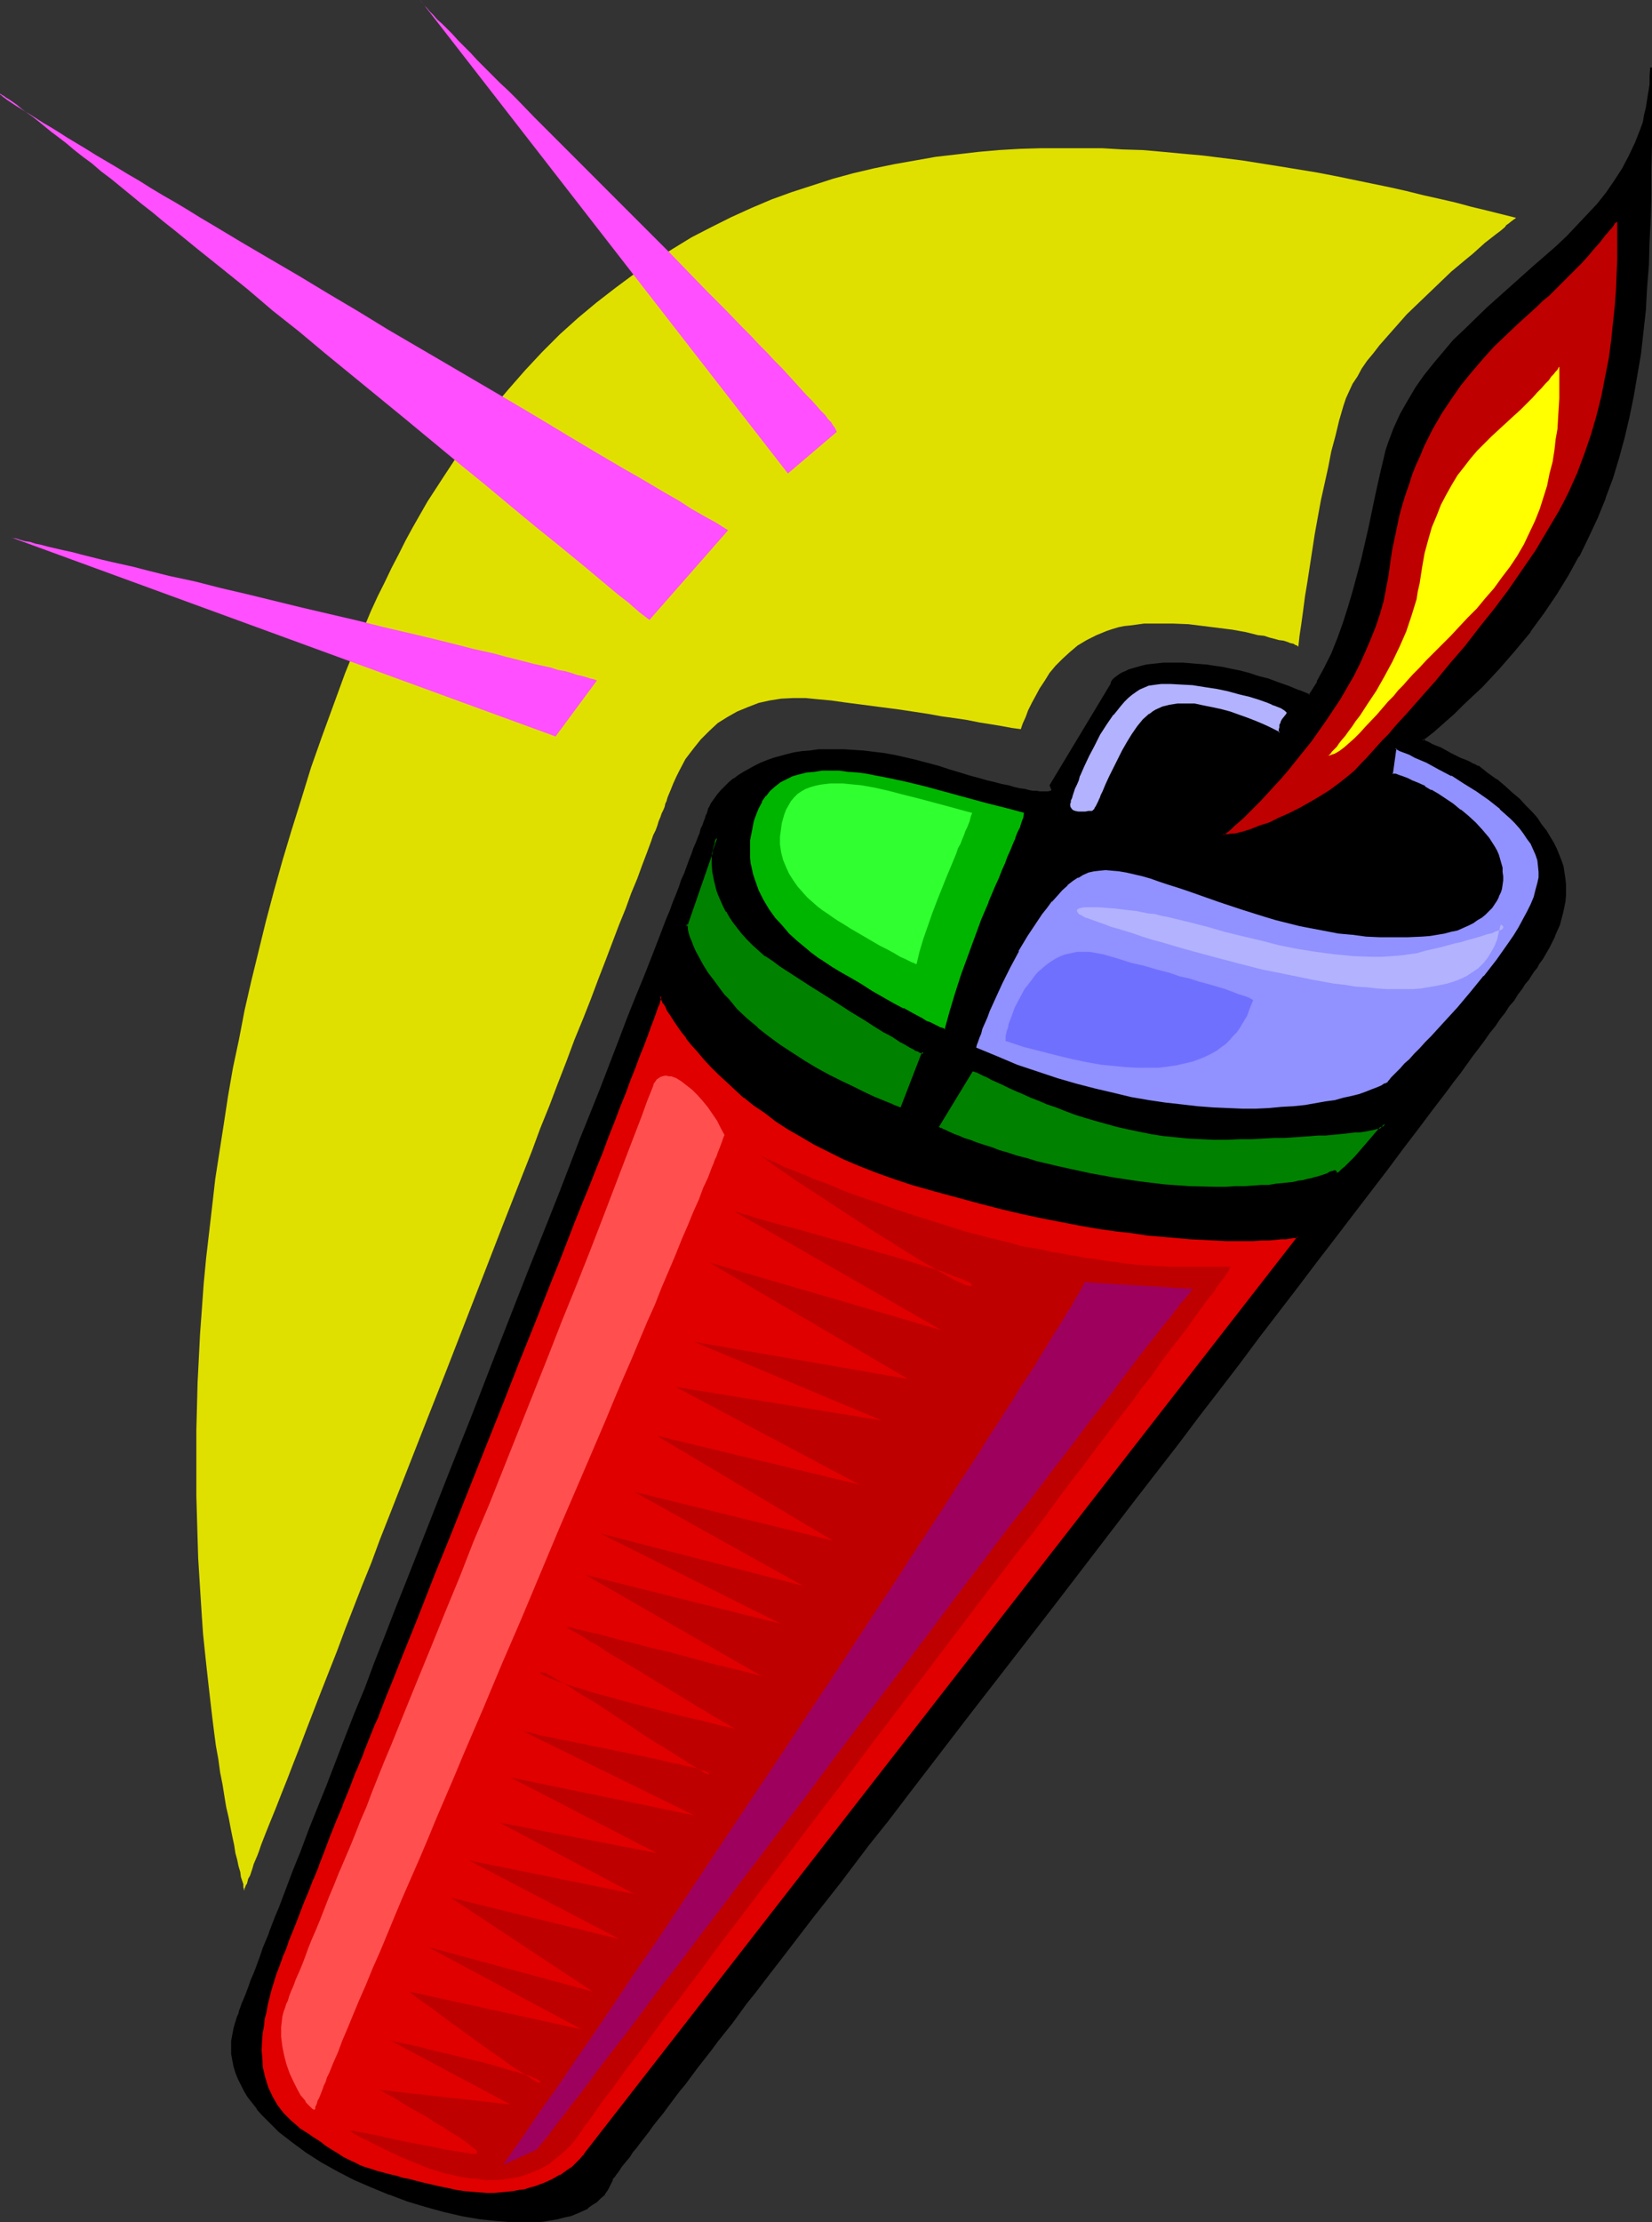
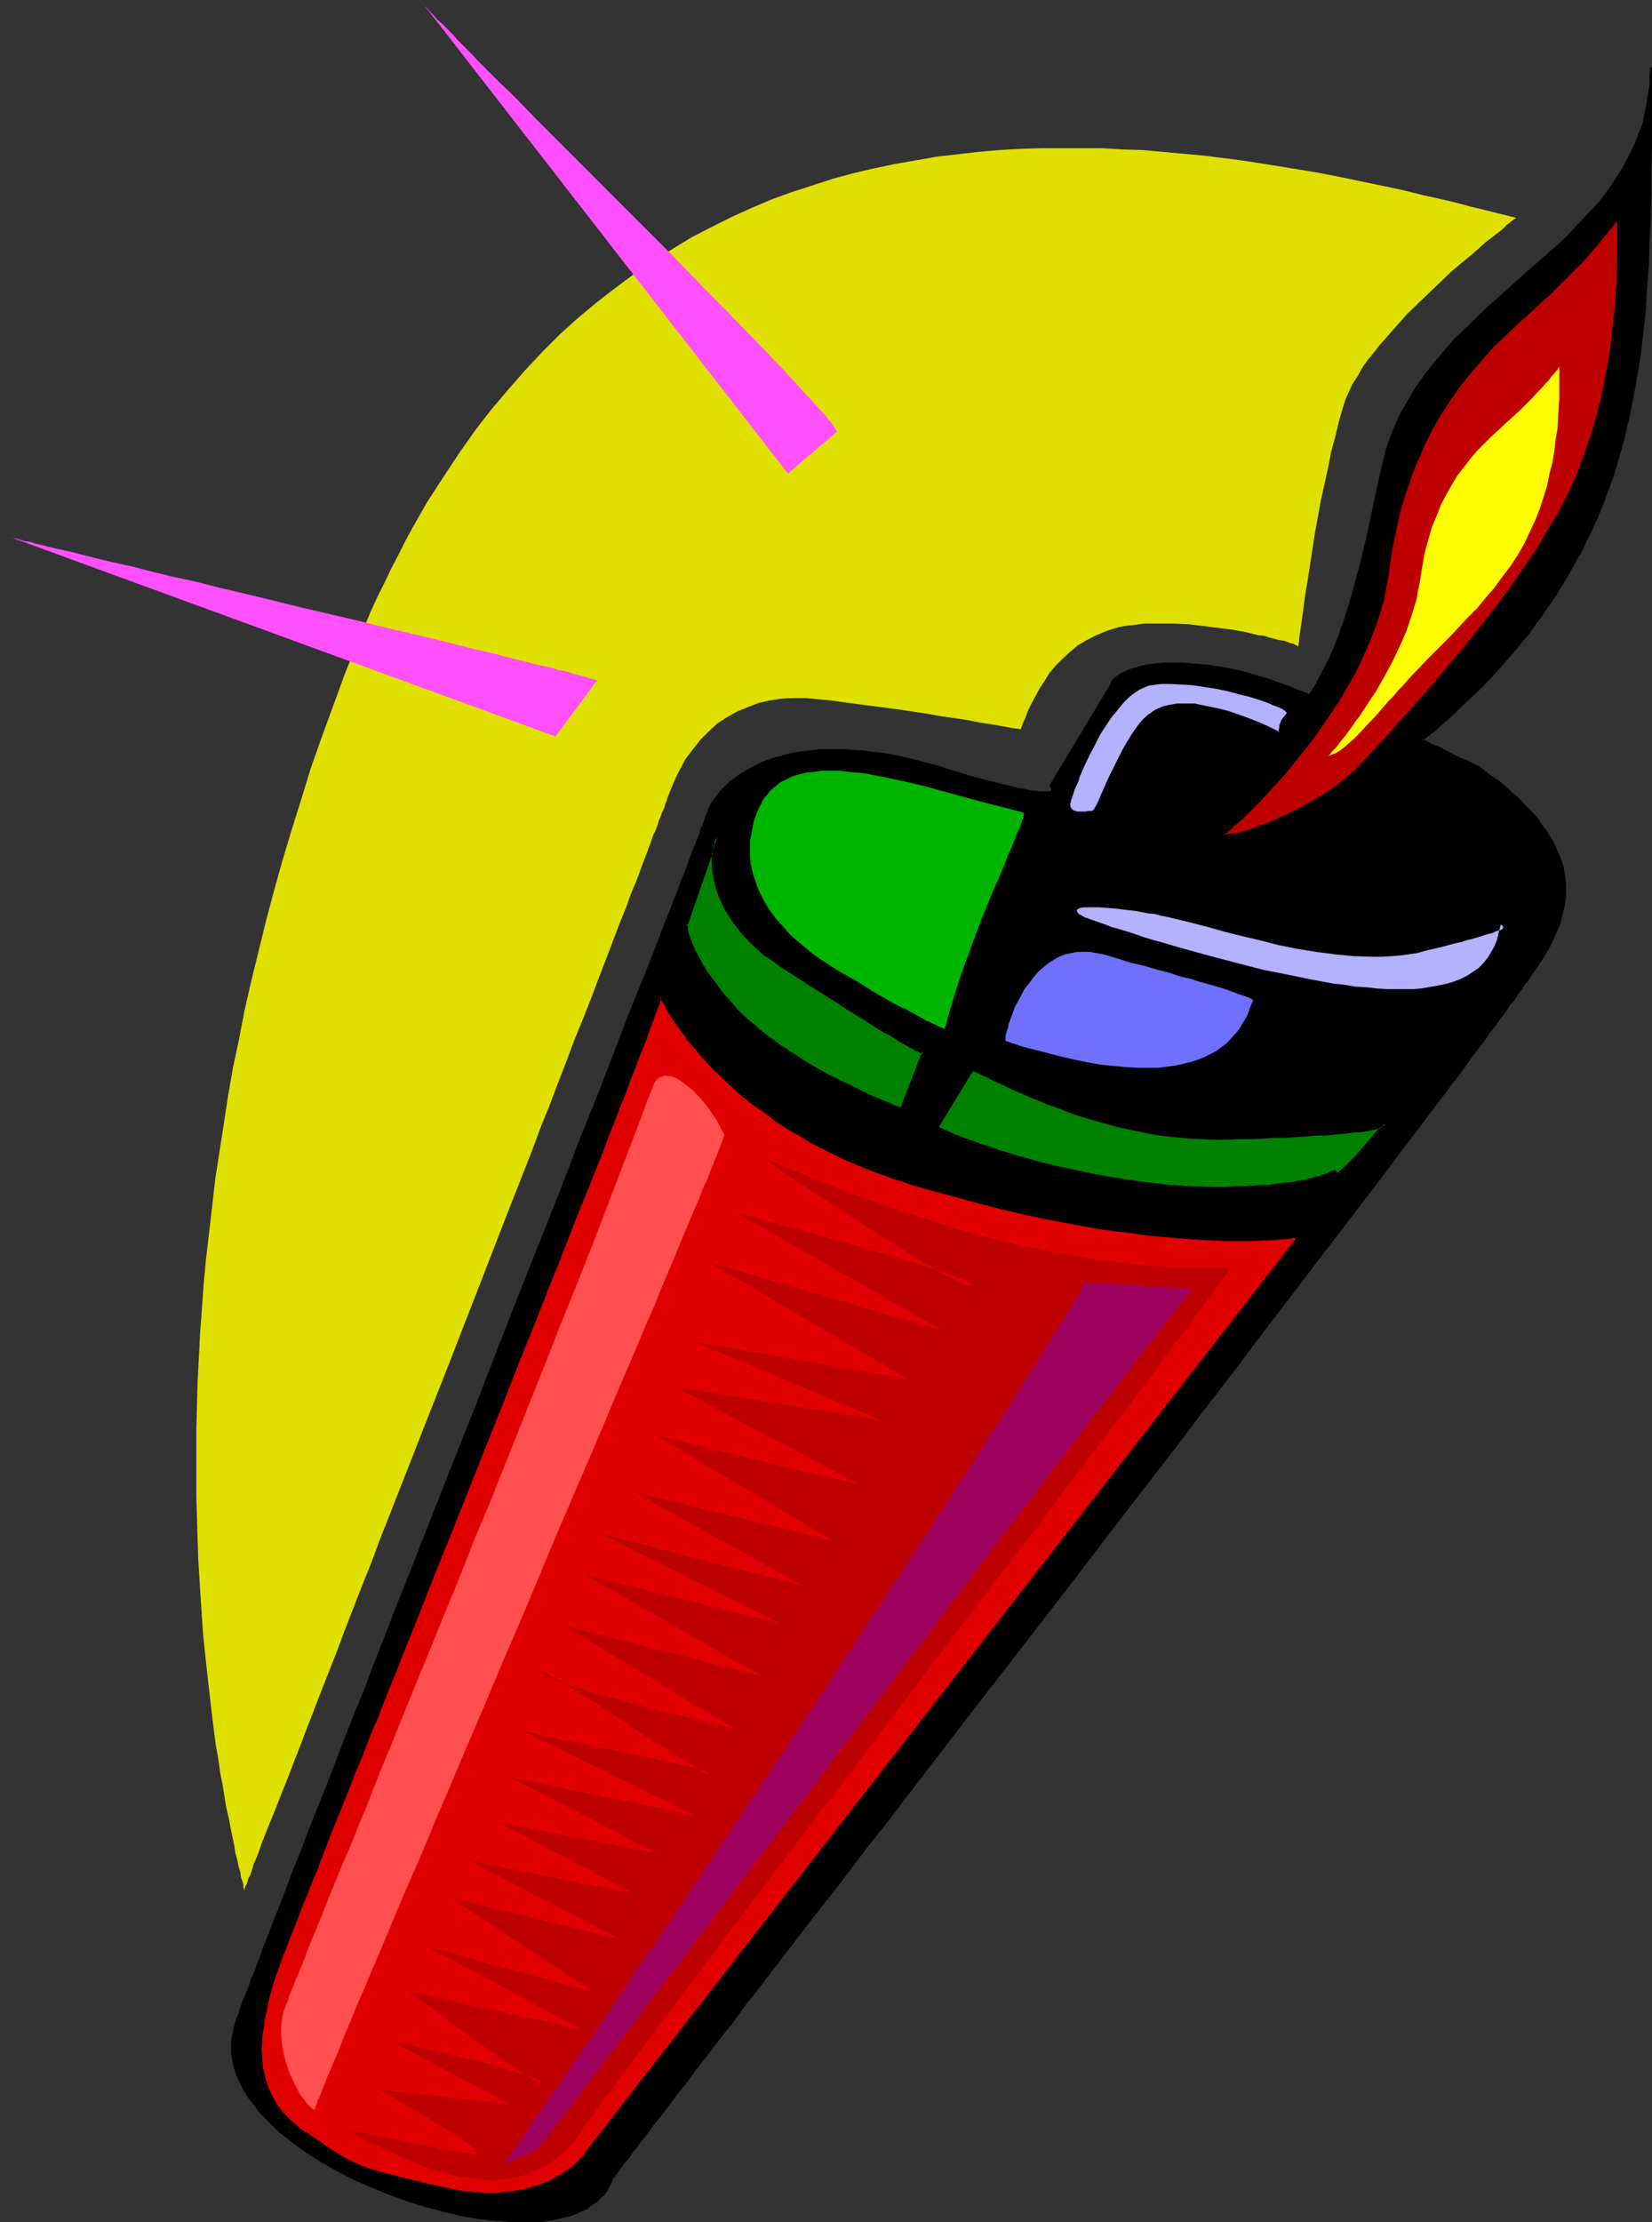
<svg xmlns="http://www.w3.org/2000/svg" xmlns:ns1="http://sodipodi.sourceforge.net/DTD/sodipodi-0.dtd" xmlns:ns2="http://www.inkscape.org/namespaces/inkscape" version="1.0" width="115.809mm" height="155.711mm" id="svg27" ns1:docname="Lighter 10.wmf">
  <rect width="100%" height="100%" fill="#333333" stroke="none" />
  <ns1:namedview id="namedview27" pagecolor="#ffffff" bordercolor="#000000" borderopacity="0.25" ns2:showpageshadow="2" ns2:pageopacity="0.0" ns2:pagecheckerboard="0" ns2:deskcolor="#d1d1d1" ns2:document-units="mm" />
  <defs id="defs1">
    <pattern id="WMFhbasepattern" patternUnits="userSpaceOnUse" width="6" height="6" x="0" y="0" />
  </defs>
  <path style="fill:#000000;fill-opacity:1;fill-rule:evenodd;stroke:none" d="m 62.691,535.513 v -0.162 -0.162 l 0.162,-0.323 0.162,-0.485 0.162,-0.485 0.162,-0.646 0.323,-0.808 0.323,-0.808 0.323,-0.97 0.323,-0.97 0.485,-1.131 0.485,-1.293 0.485,-1.454 0.646,-1.454 0.485,-1.454 0.646,-1.616 0.646,-1.778 0.646,-1.778 0.808,-1.778 0.808,-1.939 0.646,-2.101 0.969,-2.101 0.808,-2.262 0.808,-2.262 1.777,-4.686 2.1,-5.009 2.1,-5.333 2.1,-5.494 2.262,-5.817 2.262,-5.979 2.424,-6.14 2.585,-6.464 2.585,-6.625 2.585,-6.625 2.747,-6.948 2.747,-6.948 2.747,-7.11 2.747,-7.272 5.817,-14.705 5.817,-14.866 5.978,-15.028 5.978,-15.028 5.817,-14.866 2.908,-7.272 2.747,-7.433 2.908,-7.11 2.747,-7.11 2.747,-6.948 2.747,-6.948 2.585,-6.625 2.585,-6.625 2.424,-6.302 2.585,-6.14 2.262,-5.979 2.262,-5.817 2.1,-5.494 2.1,-5.171 1.939,-5.171 1.777,-4.686 0.969,-2.262 0.808,-2.101 0.808,-2.101 0.808,-2.101 0.808,-1.778 0.646,-1.939 0.646,-1.778 0.646,-1.616 0.646,-1.616 0.646,-1.616 0.485,-1.293 0.485,-1.454 0.485,-1.131 0.485,-1.131 0.323,-1.131 0.323,-0.808 0.323,-0.808 0.323,-0.808 0.162,-0.646 0.162,-0.485 0.162,-0.323 0.162,-0.323 v -0.162 -0.162 l 0.646,-1.131 0.808,-1.131 0.808,-1.131 0.969,-1.131 1.131,-0.97 0.969,-1.131 1.293,-0.97 1.131,-0.97 1.454,-0.808 1.293,-0.808 1.616,-0.808 1.454,-0.646 1.616,-0.808 1.777,-0.485 1.777,-0.485 1.939,-0.646 1.939,-0.323 1.939,-0.323 2.1,-0.323 2.262,-0.162 2.262,-0.162 h 4.686 l 2.424,0.162 2.585,0.162 2.585,0.323 2.585,0.485 2.908,0.485 2.747,0.485 2.908,0.646 2.908,0.808 3.07,0.97 3.07,0.808 2.747,0.808 2.585,0.808 2.424,0.646 2.262,0.646 1.939,0.485 1.939,0.485 1.777,0.485 1.616,0.323 1.293,0.323 1.454,0.323 1.131,0.162 0.969,0.162 0.969,0.162 0.808,0.162 h 0.646 1.454 l 0.485,-0.162 0.485,-0.162 0.162,-0.162 0.162,-0.323 -0.162,-0.485 -0.323,-0.646 15.996,-26.824 0.162,-0.485 0.485,-0.485 0.323,-0.485 0.646,-0.485 0.646,-0.485 0.808,-0.323 0.808,-0.485 0.969,-0.323 0.969,-0.323 1.131,-0.485 1.293,-0.162 1.293,-0.323 1.293,-0.162 1.616,-0.162 1.454,-0.162 1.777,-0.162 h 3.393 l 1.939,0.162 1.939,0.162 2.1,0.162 2.262,0.323 2.1,0.485 2.424,0.323 2.262,0.646 2.424,0.485 2.585,0.808 2.424,0.808 2.747,0.808 2.747,1.131 2.747,0.97 2.747,1.293 2.262,-3.555 1.939,-3.717 1.777,-3.878 1.616,-3.878 1.454,-4.04 1.454,-4.201 1.131,-4.201 1.293,-4.201 0.969,-4.363 1.131,-4.04 0.808,-4.201 0.969,-4.04 0.808,-3.878 0.808,-3.717 0.646,-3.555 0.808,-3.232 0.646,-2.101 0.485,-1.939 1.454,-3.878 1.777,-3.878 1.939,-3.555 2.1,-3.393 2.262,-3.393 2.585,-3.07 2.585,-3.07 2.747,-3.07 2.747,-2.747 5.978,-5.817 6.14,-5.333 3.07,-2.747 3.07,-2.747 5.978,-5.333 2.908,-2.747 2.747,-2.909 2.747,-2.747 2.585,-2.909 2.424,-3.07 2.1,-3.232 2.1,-3.07 1.939,-3.393 1.616,-3.555 1.293,-3.555 0.646,-1.939 0.485,-1.939 0.485,-1.939 0.323,-1.939 0.323,-2.101 0.162,-2.101 0.162,-2.101 v -2.262 20.522 6.464 l -0.162,6.464 -0.162,6.302 -0.162,6.302 -0.323,6.14 -0.323,5.979 -0.485,5.979 -0.485,5.817 -0.808,5.817 -0.808,5.656 -0.969,5.656 -1.131,5.494 -1.293,5.494 -1.616,5.333 -1.616,5.333 -1.777,5.171 -2.262,5.171 -2.262,5.171 -2.585,5.009 -2.747,5.171 -3.07,5.009 -3.393,4.848 -3.716,5.009 -3.878,4.848 -4.201,4.848 -4.524,4.686 -5.009,4.848 -2.585,2.424 -2.585,2.424 -2.747,2.424 -2.908,2.262 h 0.162 l 0.162,0.162 0.485,0.162 0.808,0.323 0.969,0.485 0.969,0.485 1.293,0.646 2.585,1.293 2.747,1.293 1.131,0.646 1.131,0.485 0.969,0.485 0.646,0.323 0.485,0.162 0.323,0.162 v 0 l 2.424,1.778 2.424,1.778 2.1,1.616 1.939,1.778 1.939,1.616 1.616,1.778 1.616,1.616 1.454,1.616 1.131,1.778 1.293,1.616 0.969,1.616 0.969,1.616 0.646,1.454 0.808,1.616 0.485,1.616 0.485,1.616 0.646,3.07 v 1.454 l 0.162,1.616 -0.162,1.454 -0.162,1.616 -0.162,1.454 -0.323,1.616 -0.969,2.909 -1.131,3.07 -1.454,2.909 -1.777,3.07 -0.485,0.646 -0.485,0.808 -0.485,0.808 -0.808,0.97 -0.646,1.131 -0.808,1.131 -0.969,1.131 -0.969,1.454 -0.969,1.454 -0.969,1.454 -1.293,1.616 -1.131,1.616 -1.293,1.778 -1.293,1.778 -1.454,1.939 -1.454,1.939 -1.454,1.939 -1.616,2.101 -1.616,2.262 -1.777,2.262 -1.616,2.262 -1.777,2.424 -3.716,4.848 -3.878,5.333 -4.201,5.333 -4.201,5.656 -4.362,5.817 -4.686,5.979 -4.686,6.14 -4.847,6.464 -5.009,6.464 -5.009,6.625 -5.17,6.787 -5.17,6.787 -5.332,6.948 -5.494,7.11 -5.332,7.11 -11.149,14.382 -22.297,29.086 -11.149,14.543 -11.149,14.22 -5.332,6.948 -5.332,7.11 -5.332,6.787 -5.17,6.787 -5.17,6.625 -5.009,6.464 -2.424,3.232 -4.847,6.302 -2.424,3.07 -4.524,5.979 -4.524,5.817 -2.262,2.747 -2.1,2.747 -2.1,2.747 -2.1,2.747 -3.878,5.171 -3.878,4.848 -1.777,2.424 -1.777,2.262 -1.777,2.262 -3.231,4.363 -1.616,1.939 -1.454,2.101 -1.454,1.778 -1.454,1.778 -1.293,1.778 -1.293,1.616 -1.131,1.616 -1.131,1.454 -1.131,1.454 -0.969,1.293 -0.969,1.293 -0.808,1.131 -0.808,0.97 -0.808,0.97 -0.646,0.808 -0.485,0.808 -0.485,0.646 -0.485,0.646 -0.323,0.485 -0.323,0.323 -0.162,0.323 -0.162,0.162 v 0 l -0.485,1.293 -0.808,1.293 -0.808,1.131 -0.969,1.131 -0.969,0.97 -1.131,0.808 -1.293,0.808 -1.454,0.808 -1.454,0.646 -1.454,0.485 -1.777,0.485 -1.616,0.485 -1.939,0.323 -1.777,0.162 -1.939,0.162 -2.1,0.162 h -2.1 -2.1 l -4.362,-0.323 -4.524,-0.646 -4.686,-0.808 -4.686,-0.97 -4.847,-1.293 -4.686,-1.454 -4.847,-1.778 -4.686,-1.939 -4.524,-2.101 -4.524,-2.262 -4.201,-2.424 -4.039,-2.424 -3.716,-2.747 -3.555,-2.747 -1.454,-1.454 -1.616,-1.616 -1.454,-1.454 -1.293,-1.454 -1.131,-1.616 -1.293,-1.616 -0.969,-1.454 -0.808,-1.616 -0.808,-1.616 -0.646,-1.616 -0.485,-1.616 -0.323,-1.778 -0.162,-1.616 -0.162,-1.778 0.162,-1.616 0.162,-1.616 0.323,-1.778 z" id="path1" />
  <path style="fill:#000000;fill-opacity:1;fill-rule:evenodd;stroke:none" d="m 62.852,535.513 v -0.162 0.162 l 0.162,-0.323 v -0.323 l 0.162,-0.485 0.162,-0.485 0.323,-0.646 0.162,-0.646 0.323,-0.97 0.323,-0.808 0.485,-1.131 0.485,-1.131 0.323,-1.293 0.646,-1.293 0.485,-1.454 0.646,-1.454 0.485,-1.778 0.646,-1.616 0.808,-1.778 v 0 l 0.646,-1.778 v -0.162 l 0.808,-1.939 0.808,-2.101 v 0.162 l 0.808,-2.101 v -0.162 l 0.808,-2.101 0.808,-2.262 3.878,-9.857 2.1,-5.333 2.1,-5.494 2.262,-5.817 2.424,-5.979 2.424,-6.14 2.424,-6.464 2.585,-6.464 2.747,-6.787 2.585,-6.787 2.747,-7.11 2.747,-7.11 2.908,-7.11 11.633,-29.571 5.817,-15.028 5.978,-15.028 5.817,-15.028 2.908,-7.272 2.908,-7.272 2.747,-7.272 2.908,-7.11 2.585,-6.948 2.747,-6.787 2.585,-6.787 2.747,-6.464 4.847,-12.604 2.262,-5.979 2.262,-5.656 2.262,-5.494 1.939,-5.333 2.1,-5.009 1.777,-4.686 v 0 l 0.808,-2.262 v 0 l 0.808,-2.262 0.808,-2.101 0.808,-1.939 0.808,-1.939 0.646,-1.939 0.808,-1.778 0.646,-1.616 0.646,-1.616 0.485,-1.454 0.485,-1.454 0.646,-1.293 0.323,-1.293 0.485,-1.131 0.323,-0.97 0.485,-0.97 v 0 l 0.323,-0.808 v 0 l 0.162,-0.808 0.323,-0.485 0.162,-0.646 v 0.162 l 0.162,-0.485 v -0.323 l 0.162,-0.162 v -0.162 l -0.162,0.162 0.646,-1.131 0.808,-1.293 0.808,-0.97 v 0 l 0.969,-1.131 1.131,-0.97 0.969,-1.131 1.293,-0.97 h -0.162 l 1.293,-0.97 1.293,-0.808 1.454,-0.808 v 0 l 1.454,-0.808 1.616,-0.646 1.616,-0.646 v 0 l 1.616,-0.646 1.777,-0.485 1.939,-0.485 1.939,-0.485 2.1,-0.323 h -0.162 l 2.1,-0.162 2.262,-0.323 h 2.262 4.686 l 2.424,0.162 2.585,0.162 2.585,0.162 v 0 l 2.585,0.485 2.747,0.485 2.908,0.646 2.908,0.646 2.908,0.808 3.07,0.808 2.908,0.808 2.747,0.97 2.747,0.646 2.424,0.646 2.1,0.646 2.1,0.646 1.939,0.485 1.616,0.323 1.616,0.323 1.454,0.485 1.293,0.162 1.131,0.162 1.131,0.323 v 0 h 0.969 -0.162 l 0.969,0.162 v 0 h 0.646 1.616 l 0.969,-0.323 0.323,-0.323 v -0.323 l -0.162,-0.485 -0.323,-0.646 v 0.162 l 15.996,-26.824 0.162,-0.485 0.485,-0.485 v 0 l 0.323,-0.485 0.646,-0.485 v 0 l 0.646,-0.485 v 0.162 l 0.646,-0.485 0.969,-0.323 0.808,-0.485 v 0 l 0.969,-0.323 1.293,-0.323 1.131,-0.323 1.293,-0.323 v 0 l 1.293,-0.162 1.616,-0.162 1.454,-0.162 h 1.777 3.393 1.939 l 1.939,0.162 2.1,0.323 v 0 l 2.1,0.323 2.262,0.323 2.262,0.485 2.424,0.485 2.424,0.646 2.424,0.808 2.585,0.646 2.747,0.97 2.585,0.97 2.908,0.97 h -0.162 l 3.07,1.293 2.262,-3.555 v 0 l 1.939,-3.717 1.777,-3.878 1.616,-4.04 v 0 l 1.616,-4.04 1.293,-4.201 1.293,-4.201 1.131,-4.201 1.131,-4.201 0.969,-4.201 0.969,-4.201 0.808,-4.04 0.808,-3.878 0.808,-3.555 0.808,-3.717 0.808,-3.232 0.485,-2.101 0.646,-1.939 1.454,-3.878 v 0 l 1.777,-3.717 1.777,-3.555 v 0 l 2.1,-3.393 2.262,-3.393 2.585,-3.07 v 0 l 2.585,-3.07 2.747,-2.909 2.747,-2.909 5.978,-5.656 9.21,-8.241 3.07,-2.585 5.978,-5.494 2.908,-2.747 2.747,-2.747 2.747,-2.909 2.585,-2.909 v -0.162 l 2.424,-3.07 2.262,-3.07 1.939,-3.232 h 0.162 l 1.777,-3.232 1.616,-3.555 v 0 l 1.293,-3.717 0.646,-1.939 0.485,-1.939 0.485,-1.939 0.323,-1.939 0.323,-2.101 v 0 l 0.323,-2.101 V 20.199 l 0.162,-2.262 h -0.485 0.485 -0.485 l -0.162,2.262 v 2.101 l -0.323,2.101 v -0.162 l -0.323,2.101 -0.323,2.101 -0.485,1.939 -0.323,1.939 -0.646,1.778 -1.454,3.717 v 0 l -1.616,3.393 -1.777,3.393 v 0 l -2.1,3.232 -2.1,3.07 -2.424,3.07 v 0 l -2.585,2.747 -2.747,2.909 -2.747,2.909 -2.908,2.747 -6.14,5.333 -3.07,2.747 -9.048,8.08 -5.978,5.817 -2.908,2.747 -2.585,3.07 -2.585,3.07 v 0 l -2.585,3.232 -2.262,3.232 -2.1,3.555 v 0 l -1.939,3.393 -1.777,3.878 v 0 l -1.454,3.878 -0.646,1.939 -0.485,2.101 -0.808,3.393 -0.808,3.555 -0.808,3.717 -0.808,3.878 -0.808,3.878 -0.969,4.201 -0.969,4.201 -1.131,4.201 -1.131,4.201 -1.293,4.363 -1.293,4.04 -1.454,4.04 v 0 l -1.616,4.04 -1.939,3.878 -1.939,3.555 h 0.162 l -2.262,3.555 0.323,-0.162 -2.747,-1.131 h -0.162 l -2.747,-1.131 -2.747,-0.97 -2.585,-0.97 -2.585,-0.646 -2.424,-0.808 -2.424,-0.646 -2.424,-0.485 -2.262,-0.485 -2.262,-0.323 -2.1,-0.323 h -0.162 l -2.1,-0.162 -1.939,-0.162 -1.939,-0.162 h -3.393 -1.777 l -1.454,0.162 -1.616,0.162 -1.293,0.162 h -0.162 l -1.293,0.323 -1.131,0.323 -1.131,0.323 -1.131,0.323 v 0 l -0.969,0.485 -0.808,0.323 -0.808,0.485 v 0 l -0.646,0.485 v 0 l -0.646,0.485 -0.485,0.485 v 0 l -0.323,0.485 -0.162,0.646 -16.157,26.824 0.323,0.808 v 0 l 0.162,0.323 v -0.162 0.323 0 l -0.162,0.162 v 0 l -0.808,0.162 v 0 h -1.454 -0.646 v 0 l -0.808,-0.162 v 0 h -0.969 v 0 l -0.969,-0.162 -1.131,-0.323 -1.293,-0.162 -1.454,-0.323 -1.616,-0.485 -1.777,-0.323 -1.777,-0.485 -2.1,-0.485 -2.262,-0.646 -2.424,-0.646 -2.585,-0.808 -2.747,-0.808 -2.908,-0.97 -3.07,-0.808 -3.07,-0.808 -2.747,-0.646 -2.908,-0.646 -2.747,-0.485 -2.747,-0.323 v 0 l -2.585,-0.323 -2.585,-0.162 -2.424,-0.162 h -4.686 -2.262 l -2.262,0.323 -2.1,0.162 v 0 l -2.1,0.323 -1.939,0.485 -1.777,0.485 -1.777,0.485 -1.777,0.646 v 0 l -1.616,0.646 -1.616,0.808 -1.454,0.808 v 0 l -1.454,0.808 -1.293,0.808 -1.293,0.97 h -0.162 l -1.131,0.97 -1.131,1.131 -0.969,0.97 -0.969,1.131 v 0 l -0.808,1.131 -0.808,1.131 -0.646,1.293 v 0.162 -0.162 l -0.162,0.162 v 0.323 0 l -0.162,0.323 v 0.162 l -0.162,0.485 -0.323,0.646 -0.162,0.646 v 0 l -0.323,0.808 v 0 l -0.323,0.97 -0.485,0.97 -0.323,1.293 -0.485,1.131 -0.485,1.293 -0.646,1.454 -0.485,1.454 -0.646,1.616 -0.646,1.778 -0.646,1.778 -0.808,1.778 -0.646,1.939 -0.808,2.101 -0.808,1.939 -0.808,2.262 v 0 l -0.969,2.262 v 0 l -1.777,4.686 -1.939,5.009 -2.1,5.333 -2.262,5.494 -2.262,5.656 -2.262,5.979 -4.847,12.604 -2.585,6.464 -2.747,6.787 -2.585,6.787 -2.747,7.11 -2.747,6.948 -2.908,7.272 -2.908,7.272 -2.908,7.433 -5.817,14.866 -5.817,15.028 -5.978,15.028 -11.633,29.571 -2.908,7.272 -2.747,7.11 -2.747,6.948 -2.585,6.948 -2.747,6.625 -2.585,6.625 -2.424,6.302 -2.424,6.302 -2.424,5.979 -2.262,5.656 -2.1,5.656 -2.1,5.171 -3.716,9.857 -0.969,2.262 -0.808,2.101 v 0 l -0.808,2.101 v 0.162 l -0.808,1.939 -0.808,1.939 v 0 l -0.646,1.939 v 0 l -0.646,1.778 -0.646,1.778 -0.646,1.616 -0.646,1.454 -0.485,1.454 -0.485,1.293 -0.485,1.293 -0.485,1.131 -0.485,1.131 -0.323,0.97 -0.323,0.808 -0.162,0.808 -0.323,0.646 -0.162,0.485 -0.162,0.485 v 0.162 l -0.162,0.323 v 0.162 -0.162 z" id="path2" />
  <path style="fill:#000000;fill-opacity:1;fill-rule:evenodd;stroke:none" d="m 437.218,17.937 v 20.522 l -0.162,6.464 v 6.464 l -0.162,6.302 -0.162,6.302 -0.323,6.14 -0.323,5.979 -0.485,5.979 -0.646,5.817 -0.646,5.817 v 0 l -0.969,5.656 -0.969,5.494 -1.131,5.656 -1.293,5.333 -1.454,5.494 -1.616,5.171 -1.939,5.332 v -0.162 l -2.1,5.333 -2.262,5.009 -2.585,5.171 v 0 l -2.747,5.009 -3.07,5.009 -3.393,4.848 -3.716,5.009 v -0.162 l -3.878,5.009 -4.201,4.848 -4.524,4.686 -5.009,4.848 -2.585,2.424 -2.585,2.424 -2.747,2.424 -3.231,2.747 h 0.646 v 0 h 0.162 -0.162 l 0.646,0.323 0.646,0.323 0.969,0.485 1.131,0.485 1.131,0.485 2.747,1.454 2.585,1.131 1.131,0.646 1.131,0.485 0.969,0.485 0.808,0.323 0.485,0.323 v 0 h 0.162 0.162 v 0 l 2.424,1.778 2.262,1.778 v 0 l 2.1,1.616 1.939,1.778 1.777,1.616 1.777,1.778 1.616,1.616 1.293,1.616 v 0 l 1.293,1.616 1.131,1.616 1.131,1.616 0.969,1.616 h -0.162 l 0.808,1.616 0.646,1.616 v 0 l 0.646,1.454 0.485,1.616 0.485,3.07 v 0 l 0.162,1.454 v 1.616 1.454 l -0.162,1.616 v 0 l -0.162,1.454 -0.485,1.454 -0.808,3.07 -1.293,3.07 v -0.162 l -1.454,2.909 h 0.162 l -1.777,3.07 -0.485,0.646 -0.485,0.808 -0.646,0.808 -0.646,1.131 -0.646,0.97 -0.808,1.131 -0.969,1.293 -0.969,1.293 -0.969,1.454 -1.131,1.454 -1.131,1.616 -1.131,1.616 -1.293,1.778 -1.293,1.778 -1.454,1.939 -1.454,1.939 -1.454,2.101 -1.616,2.101 -1.616,2.101 -1.777,2.262 -1.616,2.262 -1.777,2.424 -3.716,5.009 -3.878,5.171 -4.201,5.332 -4.201,5.656 -9.048,11.796 -4.686,6.302 -4.847,6.302 -5.009,6.464 -10.179,13.412 -5.17,6.948 -5.494,6.787 -5.332,7.11 -5.494,7.11 -10.987,14.382 -22.459,29.086 -10.987,14.543 -11.149,14.22 -5.332,7.11 -5.332,6.948 -5.332,6.787 -5.17,6.787 -5.17,6.625 -5.009,6.464 -2.424,3.232 -4.847,6.302 -2.424,3.07 -9.048,11.796 -2.262,2.909 -2.1,2.747 -2.1,2.747 -2.1,2.585 -3.878,5.171 -3.878,5.009 -1.777,2.262 -1.777,2.424 -1.777,2.262 -3.231,4.201 -1.616,2.101 -1.454,1.939 -1.454,1.778 -1.454,1.778 -1.293,1.778 -1.293,1.778 -1.131,1.454 -1.131,1.616 -1.131,1.293 -0.969,1.293 -0.969,1.293 -0.808,1.131 -0.808,1.131 -0.808,0.808 -0.646,0.97 -0.485,0.808 v -0.162 l -0.485,0.646 v 0.162 l -0.485,0.485 -0.323,0.485 -0.323,0.485 -0.323,0.323 v 0.162 -0.162 l -0.646,1.454 -0.646,1.293 v 0 l -0.808,1.131 v -0.162 l -0.969,1.131 -0.969,0.97 v 0 l -1.131,0.808 -1.293,0.808 v 0 l -1.293,0.808 -1.454,0.646 v 0 l -1.616,0.485 -1.616,0.485 -1.777,0.323 -1.777,0.323 v 0 l -1.777,0.323 -1.939,0.162 -4.201,0.162 -2.1,-0.162 -4.362,-0.323 h 0.162 l -4.686,-0.485 -4.686,-0.808 -4.686,-1.131 -4.686,-1.293 -4.847,-1.454 -4.686,-1.778 v 0 l -4.686,-1.778 -4.524,-2.101 -4.524,-2.262 v 0 l -4.201,-2.424 -4.039,-2.424 -3.716,-2.747 v 0 l -3.555,-2.747 -1.454,-1.454 -1.616,-1.616 -1.454,-1.454 -1.293,-1.454 v 0 l -1.131,-1.616 -1.131,-1.454 -1.131,-1.616 h 0.162 l -0.969,-1.616 -0.646,-1.616 v 0 l -0.646,-1.616 -0.485,-1.616 -0.323,-1.616 -0.323,-1.778 v 0.162 -1.778 -1.616 0 l 0.323,-1.616 0.323,-1.778 0.485,-1.616 -0.485,-0.162 -0.485,1.778 -0.323,1.616 -0.323,1.778 v 0 1.616 1.778 0 l 0.323,1.778 0.323,1.616 0.485,1.616 0.646,1.616 v 0 l 0.808,1.616 0.808,1.616 v 0 l 0.969,1.616 1.293,1.616 1.131,1.454 v 0.162 l 1.293,1.454 1.454,1.454 1.616,1.616 1.454,1.454 3.555,2.747 v 0 l 3.716,2.747 4.039,2.585 4.362,2.424 v 0 l 4.362,2.262 4.524,1.939 4.686,1.939 h 0.162 l 4.686,1.778 4.847,1.454 4.686,1.293 4.847,1.131 4.686,0.808 4.524,0.485 v 0 l 4.362,0.323 h 2.1 4.201 l 1.939,-0.162 1.777,-0.323 h 0.162 l 1.777,-0.323 1.777,-0.485 1.616,-0.323 1.616,-0.646 v 0 l 1.454,-0.646 1.454,-0.646 v -0.162 l 1.131,-0.808 1.293,-0.808 v 0 l 0.969,-0.97 1.131,-0.97 v -0.162 l 0.808,-1.131 v 0 l 0.646,-1.293 0.646,-1.293 v -0.162 l -0.162,0.162 0.162,-0.323 0.162,-0.162 0.323,-0.323 0.323,-0.485 0.485,-0.646 v 0 l 0.485,-0.646 v 0 l 0.485,-0.808 0.646,-0.808 0.808,-0.97 0.808,-0.97 0.808,-1.293 0.969,-1.131 0.969,-1.293 1.131,-1.454 1.131,-1.454 1.131,-1.616 1.293,-1.616 1.454,-1.778 1.293,-1.778 1.454,-1.939 1.454,-1.939 1.616,-1.939 3.231,-4.363 1.777,-2.262 1.777,-2.262 1.777,-2.424 3.878,-4.848 3.878,-5.333 2.1,-2.585 2.1,-2.747 2.1,-2.747 2.262,-2.909 9.048,-11.796 2.424,-3.07 4.847,-6.14 2.424,-3.232 5.009,-6.625 5.17,-6.464 5.17,-6.787 5.332,-6.948 5.332,-6.948 5.332,-6.948 11.149,-14.382 11.149,-14.382 22.297,-29.086 11.149,-14.382 5.332,-7.11 5.494,-7.11 5.332,-6.948 5.17,-6.948 10.179,-13.25 5.009,-6.625 4.847,-6.302 4.686,-6.14 9.048,-11.796 4.201,-5.656 4.201,-5.494 3.878,-5.171 3.716,-4.848 1.777,-2.424 1.777,-2.262 1.616,-2.262 1.616,-2.262 1.616,-2.101 1.454,-1.939 1.454,-2.101 1.454,-1.778 1.293,-1.939 1.293,-1.616 1.131,-1.778 1.293,-1.454 0.969,-1.616 1.131,-1.454 0.808,-1.293 0.969,-1.131 0.808,-1.293 0.646,-0.97 0.808,-0.97 0.485,-0.97 0.485,-0.646 0.485,-0.646 1.777,-3.07 v 0 l 1.454,-2.909 v -0.162 l 1.293,-2.909 0.808,-3.07 0.323,-1.454 0.323,-1.616 v 0 l 0.162,-1.616 v -1.454 -1.616 l -0.162,-1.454 v 0 l -0.485,-3.232 -0.485,-1.454 -0.646,-1.616 v 0 l -0.646,-1.616 -0.808,-1.616 v 0 l -0.969,-1.616 -0.969,-1.616 -1.293,-1.616 -1.131,-1.778 v 0 l -1.454,-1.616 -1.616,-1.616 -1.616,-1.778 -1.939,-1.616 -1.939,-1.778 -2.1,-1.778 h -0.162 l -2.262,-1.616 -2.424,-1.939 h -0.162 v 0 h -0.162 v 0 l -0.485,-0.323 -0.808,-0.323 -0.808,-0.485 -1.131,-0.485 -1.293,-0.485 -2.585,-1.293 -2.585,-1.454 -1.293,-0.485 -1.131,-0.485 -0.808,-0.485 -0.808,-0.323 -0.485,-0.323 h -0.162 -0.162 -0.162 l 0.162,0.323 2.908,-2.262 2.747,-2.424 2.747,-2.424 2.424,-2.424 5.009,-4.686 4.524,-4.848 4.201,-4.848 4.039,-4.848 v -0.162 l 3.555,-4.848 3.393,-5.009 3.07,-5.009 2.747,-5.009 h 0.162 l 2.424,-5.009 2.424,-5.171 2.1,-5.171 v -0.162 l 1.939,-5.171 1.616,-5.333 1.454,-5.333 1.293,-5.494 1.131,-5.494 0.969,-5.656 0.969,-5.656 v 0 l 0.646,-5.817 0.646,-5.817 0.323,-5.979 0.485,-5.979 0.162,-6.14 0.323,-6.302 0.162,-6.302 v -6.464 l 0.162,-6.464 V 17.937 Z" id="path3" />
-   <path style="fill:#9191ff;fill-opacity:1;fill-rule:evenodd;stroke:none" d="m 258.518,277.614 v -0.162 -0.323 l 0.162,-0.485 0.162,-0.808 0.485,-1.131 0.323,-0.97 0.485,-1.454 0.646,-1.454 0.485,-1.454 0.808,-1.778 0.646,-1.616 0.808,-1.939 1.939,-3.878 1.939,-4.201 2.262,-4.04 2.424,-4.04 2.424,-4.04 1.454,-1.778 1.293,-1.778 1.293,-1.616 1.293,-1.616 1.454,-1.454 1.454,-1.293 1.293,-1.131 1.454,-0.97 1.454,-0.646 1.293,-0.646 1.454,-0.323 1.616,-0.323 h 1.616 1.777 l 1.939,0.323 1.939,0.323 1.939,0.485 2.262,0.485 2.1,0.646 2.262,0.808 2.585,0.646 2.424,0.97 2.585,0.808 2.585,0.97 5.494,1.939 5.817,1.939 6.14,1.939 3.231,0.808 3.231,0.808 3.231,0.808 3.393,0.808 3.393,0.646 3.555,0.485 3.555,0.485 3.555,0.323 3.555,0.323 h 3.716 3.878 l 3.716,-0.162 2.1,-0.323 1.939,-0.162 1.777,-0.323 1.777,-0.485 1.616,-0.485 1.454,-0.485 1.454,-0.646 1.293,-0.646 1.131,-0.808 1.131,-0.646 0.969,-0.808 0.969,-0.97 0.808,-0.808 0.646,-0.97 0.646,-0.97 0.485,-0.97 0.323,-0.97 0.323,-1.131 0.323,-0.97 v -1.131 -1.131 -1.131 l -0.162,-1.131 -0.162,-1.131 -0.808,-2.262 -0.485,-0.97 -0.485,-1.131 -1.454,-2.262 -1.777,-2.101 -1.777,-1.939 -1.939,-1.778 -1.939,-1.616 -2.1,-1.616 -1.939,-1.293 -1.939,-1.293 -1.777,-0.97 -1.777,-0.97 -1.777,-0.808 -1.454,-0.808 -1.454,-0.485 -1.131,-0.485 -0.969,-0.323 -0.808,-0.323 -0.646,-0.162 h -0.323 l 0.969,-6.948 1.131,0.485 1.293,0.485 1.293,0.646 1.454,0.646 3.07,1.454 3.07,1.616 3.393,1.778 3.393,1.939 3.393,2.262 3.07,2.262 3.07,2.424 2.908,2.424 1.293,1.293 1.131,1.454 0.969,1.293 1.131,1.454 0.808,1.454 0.808,1.454 0.485,1.454 0.485,1.454 0.323,1.454 0.162,1.616 -0.162,1.454 -0.162,1.616 -0.485,1.778 -0.646,1.939 -0.808,1.778 -0.969,2.101 -1.131,2.101 -1.131,2.101 -1.293,2.101 -1.454,2.101 -3.07,4.363 -3.393,4.363 -3.555,4.201 -3.393,4.04 -3.555,3.878 -1.777,1.939 -1.616,1.778 -1.616,1.616 -1.454,1.616 -1.454,1.454 -1.293,1.454 -1.293,1.293 -1.131,1.131 -0.969,0.97 -0.808,0.808 -0.646,0.646 -0.485,0.646 -0.323,0.323 v 0.162 l -0.808,0.485 -0.969,0.485 -1.293,0.646 -1.293,0.485 -1.616,0.485 -1.777,0.646 -1.939,0.646 -2.1,0.485 -2.424,0.485 -2.424,0.485 -2.747,0.485 -2.747,0.323 -3.07,0.323 -3.07,0.323 -3.393,0.162 -3.393,0.162 h -3.716 -3.716 l -3.878,-0.162 -4.201,-0.323 -4.201,-0.485 -4.362,-0.485 -4.362,-0.808 -4.686,-0.808 -4.686,-0.97 -5.009,-1.131 -4.847,-1.293 -5.17,-1.616 -5.17,-1.778 -5.332,-1.778 -5.494,-2.101 z" id="path4" />
  <path style="fill:#000000;fill-opacity:1;fill-rule:evenodd;stroke:none" d="m 258.679,277.452 v 0.162 -0.162 0.162 -0.323 l 0.162,-0.646 0.323,-0.808 0.323,-0.97 0.485,-1.131 0.323,-1.293 0.646,-1.454 v 0 l 0.646,-1.454 0.646,-1.778 0.808,-1.778 0.808,-1.778 1.777,-3.878 2.1,-4.201 2.262,-4.201 h -0.162 l 2.424,-4.04 2.585,-3.878 1.293,-1.939 1.293,-1.616 1.293,-1.778 v 0.162 l 1.454,-1.616 1.293,-1.454 1.454,-1.293 h -0.162 l 1.454,-1.131 1.454,-0.97 v 0.162 l 1.293,-0.808 1.454,-0.646 v 0 l 1.454,-0.323 1.454,-0.162 v 0 l 1.616,-0.162 1.777,0.162 1.939,0.162 h -0.162 l 1.939,0.323 2.1,0.485 2.1,0.485 2.262,0.646 2.262,0.808 2.424,0.808 2.585,0.808 2.424,0.808 2.747,0.97 5.494,1.939 5.817,1.939 6.14,1.939 3.231,0.97 3.231,0.808 3.231,0.808 3.393,0.646 3.393,0.646 3.393,0.646 3.555,0.323 h 0.162 l 3.555,0.485 3.555,0.162 h 3.716 3.878 l 3.716,-0.162 2.1,-0.162 v 0 l 1.939,-0.323 1.939,-0.323 1.777,-0.485 1.616,-0.323 1.454,-0.646 v 0 l 1.454,-0.646 1.293,-0.646 v 0 l 1.131,-0.808 1.131,-0.646 v 0 l 0.969,-0.808 0.969,-0.97 0.808,-0.808 v 0 l 0.646,-0.97 0.646,-0.97 v 0 l 0.485,-0.97 v -0.162 l 0.485,-0.97 0.323,-0.97 0.162,-1.131 v 0 l 0.162,-1.131 v -1.131 l -0.162,-1.131 v -1.131 0 l -0.323,-1.131 -0.646,-2.262 v 0 l -0.485,-1.131 -0.646,-1.131 v 0 l -1.454,-2.262 v 0 l -1.777,-2.101 -1.777,-1.939 -1.939,-1.778 -1.939,-1.616 h -0.162 l -1.939,-1.616 -1.939,-1.293 -1.939,-1.293 v 0 l -1.939,-1.131 v 0.162 l -1.616,-0.97 v -0.162 l -1.777,-0.808 -1.616,-0.646 -1.293,-0.646 v 0 l -1.293,-0.485 -0.969,-0.323 -0.808,-0.323 h -0.646 l -0.323,-0.162 0.162,0.323 0.969,-6.948 -0.323,0.162 1.131,0.646 1.293,0.485 1.293,0.485 1.454,0.808 3.07,1.293 3.231,1.778 3.393,1.778 v -0.162 l 3.231,2.101 3.393,2.101 3.231,2.262 3.07,2.424 h -0.162 l 2.908,2.585 1.131,1.131 1.293,1.454 v 0 l 0.969,1.293 0.969,1.454 0.969,1.293 v 0 l 0.646,1.454 v 0 l 0.646,1.454 0.485,1.454 0.162,1.454 v 0 l 0.162,1.616 v 1.454 0 l -0.323,1.454 -0.485,1.778 -0.485,1.939 v 0 l -0.808,1.939 -0.969,1.939 -1.131,2.101 v 0 l -1.131,2.101 -1.293,2.101 -1.454,2.101 -3.07,4.363 -3.393,4.363 v -0.162 l -3.555,4.363 -3.393,4.04 -3.555,3.878 -1.777,1.939 -1.616,1.778 -1.616,1.616 -1.454,1.616 -1.454,1.454 -1.293,1.454 -1.293,1.131 -1.131,1.293 -0.969,0.97 -1.454,1.454 -0.485,0.646 -0.323,0.323 v 0 0.162 0 l -0.808,0.485 v -0.162 l -0.969,0.646 -1.131,0.485 v 0 l -1.293,0.485 -1.616,0.646 -1.777,0.646 -1.939,0.485 -2.262,0.485 -2.262,0.646 -2.424,0.323 -2.747,0.485 -2.747,0.485 v 0 l -3.07,0.323 -3.07,0.162 -3.393,0.323 -3.393,0.162 h -3.716 l -3.716,-0.162 -3.878,-0.162 -4.201,-0.323 -4.201,-0.485 -4.362,-0.485 v 0 l -4.362,-0.646 -4.686,-0.808 -4.686,-1.131 -4.847,-1.131 -5.009,-1.293 -5.009,-1.454 -5.332,-1.778 -5.332,-1.778 -5.332,-2.262 v 0 l -5.494,-2.262 -0.323,0.323 5.655,2.424 v 0 l 5.494,2.101 5.332,1.939 5.17,1.778 5.009,1.454 5.009,1.293 4.847,1.131 4.847,0.97 4.524,0.97 4.524,0.646 v 0 l 4.362,0.485 4.201,0.485 4.201,0.323 3.878,0.162 h 3.716 3.716 3.393 l 3.393,-0.323 3.07,-0.162 3.07,-0.323 v 0 l 2.908,-0.485 2.585,-0.485 2.585,-0.485 2.262,-0.485 2.1,-0.485 1.939,-0.646 1.939,-0.485 1.454,-0.646 1.454,-0.485 v 0 l 1.131,-0.646 0.969,-0.485 v 0 l 0.969,-0.485 0.162,-0.162 v 0 l 0.162,-0.323 0.485,-0.646 1.454,-1.454 0.969,-0.97 1.131,-1.131 1.293,-1.293 1.293,-1.293 1.454,-1.616 1.454,-1.616 1.616,-1.616 1.616,-1.778 1.777,-1.778 3.555,-4.04 3.555,-4.04 3.393,-4.201 v -0.162 l 3.393,-4.363 3.07,-4.201 1.454,-2.262 1.293,-2.101 1.131,-2.101 h 0.162 l 1.131,-1.939 0.808,-2.101 0.808,-1.939 v 0 l 0.646,-1.939 0.485,-1.778 0.323,-1.616 v 0 -1.454 l -0.162,-1.616 v 0 l -0.323,-1.454 -0.323,-1.616 -0.646,-1.454 v 0 l -0.808,-1.454 v 0 l -0.808,-1.454 -0.969,-1.454 -1.131,-1.293 v 0 l -1.131,-1.454 -1.293,-1.293 -2.747,-2.424 h -0.162 l -3.07,-2.424 -3.231,-2.262 -3.231,-2.262 -3.393,-1.939 v 0 l -3.393,-1.778 -3.231,-1.778 -2.908,-1.293 -1.454,-0.808 -1.293,-0.485 -1.293,-0.485 -1.454,-0.646 -1.131,7.433 0.646,0.162 h 0.485 l 0.808,0.323 0.969,0.323 1.293,0.485 h -0.162 l 1.454,0.646 1.616,0.646 1.616,0.808 v 0 l 1.777,0.97 v 0 l 1.939,1.131 v -0.162 l 1.777,1.293 1.939,1.293 2.1,1.616 h -0.162 l 2.1,1.616 1.777,1.778 1.939,1.939 1.777,2.101 v 0 l 1.454,2.101 h -0.162 l 0.646,1.131 0.485,1.131 v 0 l 0.646,2.262 0.323,1.131 v -0.162 l 0.162,1.131 v 1.131 1.131 l -0.162,1.131 v -0.162 l -0.162,1.131 -0.323,0.97 -0.485,1.131 v -0.162 l -0.485,0.97 h 0.162 l -0.646,1.131 -0.646,0.808 v 0 l -0.808,0.808 -0.969,0.97 -0.969,0.808 h 0.162 l -1.131,0.646 -1.131,0.808 v 0 l -1.454,0.646 -1.293,0.485 v 0 l -1.454,0.646 -1.616,0.485 -1.777,0.323 -1.777,0.323 -1.939,0.323 v 0 l -2.1,0.162 -3.716,0.162 -3.878,0.162 -3.716,-0.162 -3.555,-0.162 -3.555,-0.323 v 0 l -3.555,-0.485 -3.393,-0.646 -3.393,-0.646 -3.393,-0.646 -3.393,-0.808 -3.231,-0.808 -3.07,-0.97 -6.14,-1.939 -5.817,-1.778 -5.655,-2.101 -2.585,-0.808 -2.585,-0.97 -2.424,-0.808 -2.424,-0.808 -2.424,-0.646 -2.1,-0.646 -2.1,-0.646 -2.1,-0.323 -1.939,-0.485 v 0 l -1.939,-0.162 h -1.777 -1.616 v 0 l -1.616,0.162 -1.454,0.485 v 0 l -1.454,0.485 -1.454,0.808 v 0 l -1.293,0.97 -1.454,1.131 v 0 l -1.454,1.293 -1.454,1.454 -1.293,1.616 v 0 l -1.293,1.616 -1.293,1.778 -1.454,1.778 -2.424,4.04 -2.424,4.04 v 0 l -2.262,4.201 -2.1,4.04 -1.777,3.878 -0.808,1.939 -0.808,1.778 -0.646,1.616 -0.646,1.616 v 0 l -0.485,1.454 -0.485,1.293 -0.485,1.131 -0.323,0.97 -0.162,0.808 -0.162,0.646 -0.162,0.323 0.162,0.323 z" id="path5" />
  <path style="fill:#b2b2ff;fill-opacity:1;fill-rule:evenodd;stroke:none" d="m 283.4,212.977 v -0.162 -0.323 l 0.162,-0.646 0.162,-0.485 0.323,-0.808 0.323,-0.808 0.323,-0.97 0.323,-1.131 0.485,-0.97 0.485,-1.293 1.131,-2.585 1.293,-2.747 1.454,-2.747 1.454,-2.747 1.777,-2.909 1.777,-2.424 1.939,-2.424 0.969,-1.131 0.969,-0.97 0.969,-0.808 1.131,-0.808 1.131,-0.646 0.969,-0.485 1.131,-0.485 1.131,-0.323 1.131,-0.162 1.293,-0.162 h 2.585 l 2.908,0.162 3.07,0.323 3.07,0.323 3.07,0.646 3.07,0.646 2.908,0.646 2.747,0.808 2.585,0.808 2.262,0.808 1.131,0.323 0.969,0.485 0.808,0.323 0.646,0.323 0.646,0.323 0.485,0.323 0.323,0.323 0.162,0.162 v 0.323 0.162 l -0.646,0.808 -0.646,0.646 -0.323,0.808 -0.162,0.646 -0.162,0.646 v 0.485 l -0.162,0.646 v 0.323 l -1.293,-0.646 -1.616,-0.646 -1.777,-0.808 -1.939,-0.808 -2.1,-0.97 -2.1,-0.808 -2.424,-0.646 -2.262,-0.646 -2.424,-0.646 -2.262,-0.485 -2.262,-0.323 -2.424,-0.162 -2.1,0.162 -2.1,0.162 -1.939,0.485 -1.777,0.808 -0.808,0.485 -0.808,0.646 -1.616,1.454 -1.454,1.778 -1.454,1.939 -1.293,2.262 -1.293,2.262 -2.262,4.525 -0.969,2.262 -1.131,2.101 -0.808,1.939 -0.323,0.97 -0.485,0.808 -0.323,0.808 -0.323,0.646 -0.323,0.485 -0.323,0.646 -0.162,0.323 -0.323,0.323 -0.162,0.162 h -0.323 l -0.808,0.162 h -0.808 l -1.131,0.162 -0.808,-0.162 -0.969,-0.162 -0.646,-0.323 -0.323,-0.323 -0.162,-0.323 -0.162,-0.485 z" id="path6" />
  <path style="fill:#000000;fill-opacity:1;fill-rule:evenodd;stroke:none" d="m 283.562,212.977 v -0.162 0 l 0.162,-0.323 v -0.485 l 0.323,-0.646 0.162,-0.646 0.323,-0.97 0.323,-0.97 0.485,-0.97 v 0 l 0.485,-1.131 v 0 l 0.323,-1.293 v 0.162 l 1.131,-2.585 1.293,-2.747 1.454,-2.747 v 0 l 1.454,-2.909 1.777,-2.747 1.777,-2.585 v 0.162 l 1.939,-2.424 0.969,-1.131 0.969,-0.97 0.969,-0.808 v 0 l 1.131,-0.808 0.969,-0.646 v 0 l 1.131,-0.485 1.131,-0.485 h -0.162 l 1.131,-0.162 1.131,-0.162 v 0 l 1.293,-0.162 h 2.585 l 2.908,0.162 3.07,0.162 h -0.162 l 3.07,0.485 3.231,0.485 3.07,0.646 2.908,0.808 2.747,0.646 2.585,0.808 2.262,0.808 1.131,0.485 h -0.162 l 0.969,0.323 0.808,0.323 0.808,0.323 v 0 l 0.485,0.323 0.485,0.323 v 0 l 0.323,0.323 v 0 l 0.162,0.162 v 0 0.162 -0.162 l -0.162,0.323 0.162,-0.162 -0.646,0.808 v 0 l -0.646,0.808 -0.323,0.646 v 0.162 l -0.323,0.646 v 0.485 0.162 l -0.162,0.485 v 0.646 0.323 l 0.323,-0.162 -1.293,-0.646 -1.616,-0.808 -1.777,-0.808 -1.939,-0.808 v 0 l -2.1,-0.808 -2.262,-0.808 -2.262,-0.808 -2.424,-0.646 -2.262,-0.485 -2.424,-0.485 -2.262,-0.485 v 0 h -2.424 -2.1 l -2.1,0.323 v 0 l -1.939,0.485 -1.777,0.808 v 0 l -0.808,0.485 -0.808,0.646 h -0.162 l -1.616,1.454 -1.454,1.778 v 0 l -1.454,2.101 -1.293,2.101 -1.293,2.262 v 0 l -2.262,4.525 -1.131,2.262 -0.969,2.101 -0.808,1.939 -0.485,0.97 v 0 l -0.323,0.97 v -0.162 l -0.323,0.808 -0.323,0.646 v 0 l -0.323,0.646 -0.323,0.485 -0.162,0.485 v -0.162 l -0.323,0.323 v 0 l -0.162,0.162 v 0 h -0.162 v 0 h -0.808 l -0.808,0.162 h -1.131 -0.808 v 0 l -0.808,-0.162 v 0 l -0.808,-0.323 h 0.162 l -0.323,-0.323 v 0 l -0.162,-0.323 v 0.162 l -0.162,-0.485 v 0 -0.485 H 283.077 v 0.485 0.162 l 0.162,0.485 0.323,0.323 v 0 l 0.323,0.323 0.808,0.485 0.808,0.162 h 0.162 0.808 1.131 l 0.808,-0.162 h 0.969 0.162 l 0.323,-0.323 v 0 l 0.323,-0.323 0.162,-0.485 0.323,-0.485 0.323,-0.485 h 0.162 l 0.323,-0.808 0.323,-0.646 v -0.162 l 0.323,-0.808 v 0 l 0.485,-0.808 0.808,-1.939 0.969,-2.262 0.969,-2.101 2.262,-4.686 v 0 l 1.293,-2.262 1.293,-2.101 1.454,-1.939 v 0 l 1.454,-1.778 1.616,-1.454 v 0 l 0.808,-0.485 0.808,-0.646 v 0.162 l 1.777,-0.808 h -0.162 l 2.1,-0.646 h -0.162 l 2.1,-0.162 h 2.1 2.424 -0.162 l 2.424,0.485 2.262,0.323 2.424,0.646 2.262,0.646 2.262,0.808 2.262,0.808 2.1,0.808 v 0 l 1.777,0.808 1.777,0.808 1.616,0.808 1.777,0.646 v -0.646 -0.646 l 0.162,-0.485 v 0 -0.646 l 0.323,-0.646 v 0.162 l 0.323,-0.808 v 0 l 0.485,-0.646 v 0 l 0.646,-0.808 0.162,-0.323 -0.162,-0.323 -0.162,-0.323 -0.323,-0.323 h -0.162 l -0.323,-0.323 -0.646,-0.323 v 0 l -0.808,-0.485 -0.808,-0.323 -0.808,-0.323 h -0.162 l -0.969,-0.323 -2.262,-0.808 -2.585,-0.808 -2.747,-0.808 -3.07,-0.646 -3.07,-0.646 -3.07,-0.646 -3.07,-0.323 v 0 l -3.07,-0.323 -2.908,-0.162 h -2.585 l -1.293,0.162 v 0 l -1.131,0.162 -1.131,0.162 -1.131,0.485 -1.131,0.485 v 0.162 l -1.131,0.646 -0.969,0.808 h -0.162 l -0.969,0.808 -0.969,0.97 -0.969,1.131 -1.939,2.424 v 0 l -1.777,2.585 -1.777,2.747 -1.454,2.747 h -0.162 l -1.454,2.909 -1.293,2.747 -0.969,2.424 v 0.162 l -0.485,1.131 v 0 l -0.485,1.131 v 0 l -0.485,0.97 -0.323,0.97 -0.323,0.97 -0.162,0.808 -0.162,0.485 -0.162,0.485 -0.162,0.323 v 0.323 z" id="path7" />
  <path style="fill:#00b500;fill-opacity:1;fill-rule:evenodd;stroke:none" d="m 271.444,214.916 -5.009,-1.131 -5.17,-1.454 -10.502,-2.909 -5.494,-1.454 -5.332,-1.131 -5.17,-1.293 -2.585,-0.323 -2.585,-0.485 -2.424,-0.323 -2.424,-0.323 -2.424,-0.162 h -2.262 -2.262 l -2.1,0.162 -1.939,0.323 -1.939,0.323 -1.777,0.646 -1.777,0.808 -1.616,0.808 -1.454,0.97 -1.293,1.293 -1.131,1.454 -1.131,1.454 -0.808,1.778 -0.646,1.778 -0.646,1.778 -0.323,1.778 -0.485,1.616 -0.162,1.616 -0.162,1.616 v 1.616 l 0.162,1.454 0.162,1.616 0.162,1.454 0.485,1.454 0.323,1.454 1.131,2.585 1.293,2.747 1.454,2.424 1.616,2.262 1.939,2.101 1.777,2.101 1.939,1.778 1.939,1.778 2.1,1.454 1.777,1.454 0.808,0.485 0.969,0.646 0.969,0.646 1.131,0.646 2.262,1.454 2.585,1.454 2.747,1.778 2.747,1.616 5.817,3.232 2.585,1.454 2.747,1.454 2.262,1.131 1.131,0.646 0.969,0.485 0.808,0.485 0.808,0.323 0.808,0.323 0.646,0.323 0.485,0.162 0.323,0.162 h 0.162 0.162 l 1.131,-4.848 1.454,-4.848 1.616,-4.848 1.777,-5.009 1.777,-4.848 1.939,-4.686 1.777,-4.686 1.939,-4.363 0.808,-2.101 0.808,-1.939 0.808,-1.939 0.808,-1.778 0.646,-1.778 0.808,-1.616 0.485,-1.454 0.646,-1.293 0.485,-1.293 0.485,-1.131 0.323,-0.97 0.162,-0.808 0.162,-0.646 0.162,-0.485 v -0.323 z" id="path8" />
  <path style="fill:#000000;fill-opacity:1;fill-rule:evenodd;stroke:none" d="m 271.605,214.755 -5.17,-1.293 -5.009,-1.293 -10.664,-2.909 -5.332,-1.454 -5.494,-1.293 -5.17,-1.131 -2.585,-0.485 -2.424,-0.485 h -0.162 l -2.424,-0.323 -2.424,-0.162 -2.424,-0.162 -2.262,-0.162 -2.262,0.162 -2.1,0.162 v 0 l -2.1,0.162 -1.777,0.485 -1.939,0.646 v 0 l -1.777,0.646 -1.616,0.97 v 0 l -1.454,0.97 v 0 l -1.293,1.293 -1.131,1.454 v 0 l -1.131,1.616 v 0 l -0.969,1.778 v 0 l -0.646,1.778 -0.485,1.616 -0.485,1.778 -0.323,1.778 -0.162,1.616 v 0 l -0.162,1.616 v 1.616 l 0.162,1.454 0.162,1.616 v 0 l 0.162,1.454 0.323,1.454 0.485,1.454 0.969,2.747 v 0 l 1.293,2.585 h 0.162 l 1.454,2.424 1.616,2.424 v 0 l 1.939,2.101 1.777,2.101 1.939,1.778 1.939,1.778 h 0.162 l 1.939,1.454 1.939,1.454 0.808,0.485 0.808,0.646 1.131,0.646 0.969,0.646 2.424,1.454 2.424,1.616 2.747,1.616 2.908,1.616 5.655,3.232 2.747,1.454 v 0 l 2.585,1.454 2.262,1.293 v -0.162 l 1.131,0.646 v 0 l 0.969,0.485 2.424,1.293 v 0 l 0.646,0.162 0.485,0.162 0.323,0.162 h 0.485 l 0.162,-0.162 1.131,-4.686 1.454,-5.009 1.616,-4.848 1.939,-4.848 1.777,-4.848 1.777,-4.848 1.939,-4.686 v 0.162 l 1.777,-4.363 0.808,-2.101 0.808,-1.939 0.808,-1.939 0.808,-1.778 0.808,-1.778 0.646,-1.616 v 0 l 0.646,-1.454 v 0 l 0.485,-1.293 0.485,-1.293 v -0.162 l 0.485,-0.97 0.323,-0.97 0.323,-0.808 0.162,-1.293 v -0.485 l -0.162,-0.162 -0.323,0.485 v 0 0 0.323 -0.162 l -0.162,1.131 -0.323,0.808 -0.323,0.97 -0.323,1.131 v -0.162 l -0.646,1.293 -0.485,1.293 v 0.162 l -0.646,1.454 v 0 l -0.646,1.616 -0.808,1.778 -0.646,1.778 -0.808,1.778 -0.808,2.101 -0.969,2.101 -1.777,4.201 v 0.162 l -1.939,4.525 -1.777,4.848 -1.777,4.848 -1.777,4.848 -1.616,5.009 -1.454,4.848 -1.293,4.686 v 0 0 h 0.323 l -0.323,-0.162 -0.323,-0.162 -0.485,-0.162 -0.646,-0.162 h 0.162 l -2.585,-1.293 -0.969,-0.323 v 0 l -0.969,-0.646 v 0 l -2.424,-1.293 -2.585,-1.454 v 0.162 l -2.747,-1.454 -5.655,-3.232 -2.747,-1.778 -2.747,-1.616 -2.585,-1.454 -2.424,-1.454 -0.969,-0.646 -0.969,-0.646 -0.969,-0.646 -0.808,-0.485 -1.939,-1.454 -1.939,-1.616 v 0 l -1.939,-1.616 -1.939,-1.778 -1.777,-2.101 -1.939,-2.101 v 0 l -1.616,-2.262 -1.454,-2.424 v 0 l -1.293,-2.585 v 0 l -0.969,-2.747 -0.485,-1.454 -0.323,-1.454 -0.323,-1.454 v 0.162 l -0.162,-1.616 v -1.454 -1.616 -1.616 0 l 0.323,-1.616 0.323,-1.616 0.323,-1.778 0.646,-1.778 0.646,-1.616 v 0 l 0.969,-1.778 h -0.162 l 1.131,-1.616 v 0.162 l 1.131,-1.454 1.293,-1.131 v 0 l 1.454,-1.131 v 0 l 1.616,-0.808 1.616,-0.808 v 0 l 1.777,-0.485 1.939,-0.485 2.1,-0.162 h -0.162 l 2.1,-0.323 h 2.262 2.262 l 2.424,0.323 2.424,0.162 2.424,0.323 v 0 l 2.424,0.485 2.585,0.485 5.332,1.131 5.332,1.293 5.332,1.454 10.664,2.909 5.17,1.293 4.847,1.293 v 0 z" id="path9" />
  <path style="fill:#008200;fill-opacity:1;fill-rule:evenodd;stroke:none" d="m 190.011,222.026 h -0.162 l -0.162,0.162 -0.162,0.323 -0.162,0.323 v 0.485 l -0.162,0.485 -0.162,0.646 -0.162,0.646 -0.162,1.778 v 1.939 l 0.323,2.101 0.323,2.424 0.323,1.293 0.485,1.131 0.485,1.454 0.485,1.293 0.646,1.454 0.808,1.293 0.808,1.454 0.969,1.454 1.131,1.454 1.131,1.454 1.454,1.616 1.454,1.454 1.616,1.293 1.616,1.454 1.939,1.454 2.1,1.454 4.201,2.747 4.039,2.585 3.716,2.424 3.555,2.262 3.393,2.101 3.07,1.939 2.908,1.778 2.585,1.616 1.131,0.646 1.131,0.646 1.131,0.646 0.969,0.646 0.969,0.485 1.616,0.97 0.646,0.323 0.646,0.323 0.485,0.323 0.485,0.162 0.323,0.162 0.323,0.162 h 0.323 v 0 h 0.162 l -5.978,14.866 -2.1,-0.808 -2.424,-0.97 -2.585,-1.131 -2.747,-1.293 -3.07,-1.454 -3.07,-1.616 -3.231,-1.616 -3.07,-1.778 -3.393,-1.939 -3.231,-2.101 -3.07,-2.101 -3.07,-2.262 -3.07,-2.262 -2.747,-2.424 -2.585,-2.424 -2.262,-2.585 -1.131,-1.293 -0.969,-1.293 -1.777,-2.424 -1.616,-2.262 -1.293,-1.939 -0.969,-1.939 -0.969,-1.616 -0.646,-1.616 -0.646,-1.293 -0.323,-1.131 -0.323,-0.97 -0.162,-0.808 v -0.646 l -0.162,-0.485 v -0.323 0 z" id="path10" />
  <path style="fill:#000000;fill-opacity:1;fill-rule:evenodd;stroke:none" d="m 190.334,221.541 -0.646,0.323 -0.162,0.323 v 0 l -0.162,0.162 -0.162,0.323 v 0.162 l -0.162,0.323 -0.162,0.646 -0.162,0.646 v 0.646 0 l -0.162,1.778 v 1.939 l 0.162,2.101 v 0 l 0.485,2.424 0.323,1.293 0.323,1.293 0.485,1.293 v 0 l 0.646,1.454 0.646,1.454 0.646,1.293 h 0.162 l 0.808,1.454 0.969,1.454 1.131,1.454 v 0 l 1.131,1.454 1.454,1.616 1.454,1.454 1.616,1.454 1.616,1.454 h 0.162 l 1.939,1.293 1.939,1.454 8.24,5.333 3.878,2.424 3.555,2.262 3.231,2.101 3.231,1.939 2.747,1.778 2.585,1.616 1.293,0.646 1.131,0.646 0.969,0.646 0.969,0.646 0.969,0.485 1.616,0.97 v 0 l 0.646,0.323 v 0 l 0.646,0.323 v 0.162 l 0.646,0.162 v 0 l 0.485,0.162 h -0.162 l 0.485,0.323 v 0 h 0.323 l 0.323,0.162 h 0.162 l 0.162,-0.162 -0.485,-0.323 -5.817,15.028 0.162,-0.323 -2.1,-0.808 h 0.162 l -2.424,-0.97 -2.747,-1.131 -2.747,-1.293 -2.908,-1.454 -3.07,-1.454 -3.231,-1.616 v 0 l -3.231,-1.778 -3.231,-1.939 -3.231,-2.101 -3.231,-2.101 -3.07,-2.262 -2.908,-2.262 h 0.162 l -2.908,-2.424 -2.585,-2.424 -2.262,-2.747 -1.131,-1.131 v 0 l -0.969,-1.293 -1.777,-2.424 -1.616,-2.101 -1.293,-2.101 -0.969,-1.778 v 0 l -0.969,-1.778 -0.646,-1.454 v 0 l -0.485,-1.293 -0.485,-1.131 -0.323,-1.131 -0.162,-0.808 v 0.162 -0.646 -0.485 -0.323 h -0.485 v 1.454 l 8.563,-24.723 -0.646,0.323 -7.917,22.946 h 0.485 v 0 h -0.485 v 0.323 0.485 0.646 0 l 0.323,0.808 0.162,0.97 0.485,1.293 0.485,1.293 v 0 l 0.646,1.616 0.969,1.616 v 0 l 1.131,1.939 1.293,1.939 1.454,2.262 1.939,2.262 0.969,1.293 v 0.162 l 0.969,1.293 2.424,2.585 2.585,2.424 2.747,2.424 h 0.162 l 2.908,2.262 3.07,2.262 3.231,2.101 3.231,2.101 3.231,1.939 3.231,1.778 v 0.162 l 3.07,1.616 3.07,1.454 3.07,1.454 2.747,1.293 2.585,1.131 2.424,0.97 h 0.162 l 2.262,0.97 6.301,-16.159 -0.808,0.808 h 0.162 v 0 0 l -0.323,-0.162 h -0.162 v 0 l -0.323,-0.162 v 0 l -0.485,-0.162 v 0 l -0.646,-0.323 v 0 l -0.485,-0.323 v 0 l -0.646,-0.485 v 0.162 l -1.616,-0.97 -0.969,-0.485 -0.969,-0.646 -1.131,-0.646 -1.131,-0.646 -1.131,-0.646 -2.585,-1.616 -2.908,-1.778 -3.07,-1.939 -3.393,-2.101 -3.555,-2.262 -3.878,-2.424 -8.079,-5.333 -2.1,-1.454 -1.939,-1.454 h 0.162 l -1.777,-1.454 -1.616,-1.454 -1.454,-1.293 -1.454,-1.616 -1.131,-1.454 v 0.162 l -1.131,-1.454 -0.969,-1.454 -0.808,-1.454 v 0 l -0.808,-1.454 -0.485,-1.293 -0.646,-1.454 v 0 l -0.485,-1.293 -0.323,-1.293 -0.323,-1.293 -0.485,-2.262 v 0 l -0.162,-2.101 v -1.939 l 0.162,-1.778 v 0.162 -0.646 l 0.162,-0.646 0.162,-0.646 0.162,-0.323 v 0 l 0.162,-0.485 0.162,-0.162 h -0.162 l 0.162,-0.162 v 0.162 -0.162 l -0.323,-0.323 z" id="path11" />
  <path style="fill:#008200;fill-opacity:1;fill-rule:evenodd;stroke:none" d="m 257.548,283.592 h 0.162 0.162 0.485 l 0.485,0.323 0.808,0.323 0.969,0.323 1.131,0.646 1.131,0.485 1.454,0.646 1.454,0.808 1.616,0.808 1.777,0.808 1.939,0.808 2.1,0.808 2.1,0.97 2.262,0.97 2.262,0.808 2.424,0.97 2.585,0.808 2.747,0.97 2.747,0.808 2.747,0.808 2.908,0.808 3.07,0.646 3.07,0.646 3.07,0.485 3.231,0.485 3.231,0.485 3.231,0.323 3.393,0.162 3.393,0.162 3.393,-0.162 h 3.393 l 3.231,-0.162 h 2.908 l 2.908,-0.162 2.747,-0.162 2.424,-0.162 h 2.424 l 2.262,-0.162 1.939,-0.162 1.939,-0.162 1.777,-0.162 1.616,-0.162 h 1.616 l 1.454,-0.162 1.293,-0.162 1.131,-0.162 1.131,-0.162 0.969,-0.162 0.808,-0.162 h 0.646 l 0.808,-0.162 0.485,-0.162 0.969,-0.323 0.646,-0.162 0.162,-0.323 0.162,-0.162 -0.162,-0.162 -4.524,5.171 -2.1,2.424 -0.969,1.131 -0.969,1.131 -0.969,0.808 -0.808,0.808 -0.646,0.646 -0.646,0.485 -0.485,0.485 -0.485,0.162 -0.162,-0.162 -0.162,-0.162 v -0.323 -0.162 h -0.323 l -0.323,0.162 -0.646,0.323 -0.808,0.323 -1.131,0.485 -1.454,0.323 -0.808,0.323 -0.969,0.162 -0.969,0.323 -1.131,0.162 -1.293,0.323 -1.293,0.162 -1.454,0.162 -1.616,0.162 -1.616,0.323 -1.939,0.162 -1.939,0.162 -2.1,0.162 h -2.262 l -2.424,0.162 h -2.585 -2.747 l -6.786,-0.162 -6.786,-0.485 -6.625,-0.646 -6.463,-0.97 -6.301,-1.131 -6.14,-1.293 -2.747,-0.646 -2.908,-0.808 -2.747,-0.646 -2.585,-0.808 -2.424,-0.646 -2.424,-0.808 -2.262,-0.646 -2.262,-0.646 -1.939,-0.808 -1.939,-0.485 -1.777,-0.646 -1.616,-0.646 -1.454,-0.646 -1.293,-0.485 -1.131,-0.485 -0.808,-0.323 -0.808,-0.323 -0.646,-0.323 -0.485,-0.323 h -0.162 z" id="path12" />
  <path style="fill:#000000;fill-opacity:1;fill-rule:evenodd;stroke:none" d="m 257.71,283.754 v 0 h 0.162 -0.162 0.162 v 0 l 0.485,0.162 0.485,0.162 v 0 l 0.646,0.323 0.969,0.485 1.131,0.485 1.131,0.646 1.454,0.646 1.454,0.646 1.616,0.808 1.777,0.808 1.939,0.808 2.1,0.97 2.1,0.808 2.262,0.97 v 0 l 2.424,0.808 2.424,0.97 2.585,0.97 2.585,0.808 2.747,0.808 2.908,0.808 2.908,0.808 2.908,0.646 3.07,0.646 3.231,0.646 3.07,0.485 h 0.162 l 3.231,0.323 3.231,0.323 3.393,0.162 3.393,0.162 h 3.393 l 3.393,-0.162 h 3.231 l 2.908,-0.162 2.908,-0.162 h 2.747 l 2.424,-0.162 2.424,-0.162 2.262,-0.162 1.939,-0.162 h 1.939 l 1.777,-0.162 1.616,-0.162 1.616,-0.162 1.454,-0.162 1.293,-0.162 h 1.131 v 0 l 1.131,-0.162 v 0 l 0.969,-0.162 v 0 l 0.808,-0.162 0.808,-0.162 0.646,-0.162 0.646,-0.162 0.808,-0.162 v 0 l 0.646,-0.323 0.323,-0.323 0.162,-0.323 -0.323,-0.646 -4.686,5.494 -2.1,2.424 -0.969,1.131 -0.969,0.97 -1.777,1.778 -0.808,0.646 -0.485,0.485 v 0 l -0.485,0.485 v -0.162 l -0.323,0.162 h 0.162 -0.323 l 0.162,0.162 v -0.162 -0.323 l -0.323,-0.323 h -0.323 l -0.485,0.162 v 0 l -0.646,0.162 v 0 l -0.808,0.485 v 0 l -0.969,0.323 -1.454,0.485 -0.808,0.162 -0.969,0.323 -0.969,0.162 -1.131,0.323 -1.293,0.162 -1.293,0.323 -1.454,0.162 v 0 l -1.616,0.162 v 0 l -1.777,0.162 h 0.162 l -1.939,0.323 h -1.939 l -2.1,0.162 -2.262,0.162 h -2.424 l -2.585,0.162 h -2.747 l -6.786,-0.162 -6.786,-0.485 -6.625,-0.808 v 0 l -6.463,-0.97 -6.301,-1.131 -5.978,-1.293 -2.908,-0.646 -2.747,-0.646 -2.747,-0.646 -2.585,-0.808 -2.585,-0.646 -2.424,-0.808 -2.262,-0.646 -2.1,-0.808 -2.1,-0.646 -1.939,-0.646 -1.616,-0.646 -1.616,-0.485 -1.454,-0.646 -1.454,-0.485 h 0.162 l -1.131,-0.485 -0.969,-0.485 -0.808,-0.323 -0.485,-0.323 v 0.162 l -0.485,-0.323 h -0.162 v 0.162 l 9.048,-14.866 -0.323,-0.162 -9.048,15.028 0.323,0.323 0.323,0.162 v 0 l 0.646,0.323 0.808,0.323 0.969,0.485 0.969,0.485 h 0.162 l 1.293,0.485 1.454,0.485 1.616,0.646 1.777,0.646 1.777,0.646 2.1,0.646 2.1,0.646 2.424,0.808 2.262,0.646 2.585,0.808 2.585,0.646 2.747,0.808 2.747,0.646 2.908,0.646 5.978,1.293 6.301,1.131 6.463,0.97 h 0.162 l 6.625,0.808 6.786,0.485 6.786,0.162 h 2.747 l 2.585,-0.162 h 2.424 l 2.262,-0.162 2.1,-0.162 1.939,-0.162 1.939,-0.162 v 0 l 1.777,-0.162 h -0.162 l 1.616,-0.162 v 0 l 1.454,-0.323 1.454,-0.162 1.131,-0.162 1.131,-0.323 1.131,-0.162 0.808,-0.323 0.969,-0.162 1.293,-0.485 1.131,-0.485 h 0.162 l 0.808,-0.323 h -0.162 l 0.646,-0.162 h 0.162 l 0.323,-0.162 h -0.162 0.323 l -0.323,-0.162 0.162,0.162 v -0.162 0.323 l 0.162,0.323 0.323,0.162 0.485,-0.162 0.485,-0.323 h 0.162 l 0.646,-0.646 0.646,-0.646 1.777,-1.616 0.969,-1.131 0.969,-1.131 2.1,-2.424 4.524,-5.171 -0.323,-0.162 0.162,0.162 v -0.162 l -0.162,0.162 v 0 l -0.323,0.162 h 0.162 l -0.646,0.323 v 0 l -0.808,0.162 -0.646,0.162 -0.646,0.162 -0.808,0.162 -0.808,0.162 h 0.162 l -0.969,0.162 h -0.162 l -0.969,0.162 v 0 h -1.131 l -1.293,0.162 -1.454,0.162 -1.616,0.162 -1.616,0.162 -1.777,0.162 h -1.939 l -1.939,0.162 -2.262,0.162 -2.424,0.162 -2.424,0.162 h -2.747 l -2.908,0.162 -2.908,0.162 h -3.231 l -3.393,0.162 h -3.393 -3.393 l -3.393,-0.323 -3.231,-0.323 -3.231,-0.323 v 0 l -3.231,-0.485 -3.07,-0.646 -3.07,-0.646 -2.908,-0.646 -3.07,-0.808 -2.747,-0.808 -2.747,-0.808 -2.585,-0.808 -2.585,-0.97 -2.585,-0.808 -2.262,-0.97 v 0 l -2.1,-0.808 -2.262,-0.97 -1.939,-0.97 -1.939,-0.808 -1.777,-0.808 -1.616,-0.808 -1.616,-0.646 -1.293,-0.646 -1.293,-0.646 -0.969,-0.485 -0.969,-0.485 -0.808,-0.323 v 0 l -0.646,-0.162 -0.485,-0.162 h -0.323 l -0.162,0.323 z" id="path13" />
  <path style="fill:#e00000;fill-opacity:1;fill-rule:evenodd;stroke:none" d="m 174.984,263.717 0.162,0.323 0.162,0.323 0.162,0.485 0.485,0.808 0.485,0.97 0.485,0.97 0.808,1.131 0.808,1.293 0.969,1.454 1.131,1.616 1.293,1.616 1.293,1.778 1.616,1.778 1.616,1.939 1.777,1.939 2.1,2.101 2.1,1.939 2.262,2.101 2.424,2.262 2.747,1.939 2.747,2.101 3.07,2.262 3.231,2.101 3.393,1.939 3.555,2.101 3.716,1.939 4.039,1.778 4.201,1.939 4.362,1.616 4.686,1.616 4.686,1.616 6.301,1.939 6.14,1.616 5.817,1.616 5.655,1.293 5.494,1.293 5.332,1.131 5.17,0.97 4.847,0.97 4.847,0.808 4.362,0.646 4.362,0.646 4.201,0.485 3.878,0.485 3.716,0.323 3.555,0.323 3.393,0.162 3.07,0.162 h 3.07 l 2.585,0.162 h 2.585 l 2.262,-0.162 h 2.1 l 1.939,-0.162 h 1.777 l 1.454,-0.162 1.293,-0.162 h 0.969 l 0.969,-0.162 h 0.646 l 0.323,-0.162 0.323,-0.162 -188.88,242.871 -0.485,0.646 -0.646,0.97 -1.131,0.97 -1.131,1.131 -1.454,1.131 -1.777,1.131 -1.939,0.97 -2.262,1.131 -2.424,0.808 -1.454,0.323 -1.454,0.485 -1.454,0.323 -1.454,0.162 -1.777,0.323 -3.393,0.162 h -1.777 -2.1 l -1.939,-0.162 -2.1,-0.323 -2.1,-0.323 -2.262,-0.323 -2.262,-0.485 -2.262,-0.646 -2.1,-0.485 -1.939,-0.485 -1.777,-0.323 -1.616,-0.485 -1.616,-0.323 -1.293,-0.323 -1.454,-0.323 -1.131,-0.485 -1.131,-0.162 -1.939,-0.646 -1.777,-0.646 -1.454,-0.485 -2.747,-1.454 -1.293,-0.646 -1.454,-0.97 -1.454,-0.97 -1.939,-1.131 -0.969,-0.808 -0.969,-0.646 -1.131,-0.808 -1.293,-0.808 -2.424,-1.616 -2.262,-1.939 -1.939,-1.939 -1.616,-2.262 -1.454,-2.262 -0.969,-2.424 -0.808,-2.585 -0.646,-2.747 -0.323,-2.909 v -1.454 l 0.162,-3.232 0.162,-1.778 0.162,-1.616 0.323,-1.778 0.323,-1.939 0.485,-1.778 0.323,-1.939 0.646,-1.939 0.646,-2.101 0.646,-2.101 0.808,-2.101 0.808,-2.262 0.162,-0.646 0.162,-0.646 0.646,-1.616 0.808,-1.778 0.808,-2.101 0.808,-2.424 1.131,-2.585 1.131,-2.909 1.293,-3.07 1.131,-3.232 1.454,-3.555 1.454,-3.717 1.616,-3.878 1.616,-4.201 1.777,-4.201 1.777,-4.363 1.777,-4.686 1.939,-4.686 1.939,-4.848 0.969,-2.585 0.969,-2.424 2.1,-5.009 2.1,-5.333 1.939,-5.332 4.362,-10.827 4.524,-10.988 4.362,-11.311 9.21,-22.623 4.362,-11.311 4.524,-11.15 4.362,-10.988 2.1,-5.333 2.1,-5.171 2.1,-5.171 1.939,-5.171 1.939,-4.848 1.939,-4.848 1.777,-4.686 1.777,-4.686 1.777,-4.363 1.777,-4.201 1.454,-4.04 1.616,-3.878 1.293,-3.717 1.454,-3.393 1.293,-3.232 1.131,-3.07 1.131,-2.909 0.969,-2.424 0.808,-2.424 0.808,-1.939 0.646,-1.778 0.485,-1.454 0.162,-0.646 0.162,-0.646 0.162,-0.485 0.162,-0.485 0.162,-0.162 v -0.323 z" id="path14" />
  <path style="fill:#000000;fill-opacity:1;fill-rule:evenodd;stroke:none" d="m 175.307,263.717 -0.485,0.162 v 0.162 0 l 0.162,0.485 h 0.162 l 0.162,0.485 v 0 l 0.323,0.808 h 0.162 l 0.485,0.808 0.485,1.131 0.808,1.131 0.808,1.293 0.969,1.454 1.131,1.616 1.293,1.616 v 0.162 l 1.293,1.616 1.616,1.778 1.616,1.939 1.777,1.939 2.1,2.101 2.1,1.939 2.262,2.101 2.424,2.262 h 0.162 l 2.585,2.101 2.908,1.939 2.908,2.262 3.231,2.101 3.393,1.939 3.555,2.101 v 0 l 3.878,1.939 3.878,1.939 4.201,1.778 v 0 l 4.524,1.778 4.524,1.616 4.847,1.616 6.301,1.778 5.978,1.616 5.978,1.616 5.655,1.454 5.494,1.293 5.332,1.131 5.009,0.97 5.009,0.97 4.686,0.808 4.524,0.646 4.362,0.485 v 0 l 4.201,0.646 3.878,0.323 3.716,0.323 3.555,0.323 3.393,0.162 3.07,0.162 3.07,0.162 h 2.585 2.585 2.262 l 2.1,-0.162 h 1.939 l 1.777,-0.162 1.454,-0.162 h 1.293 l 0.969,-0.162 h 0.162 l 0.808,-0.162 v 0 h 0.646 v 0 l 0.646,-0.162 -0.162,-0.323 -188.88,242.71 -0.485,0.808 v -0.162 l -0.808,0.97 -0.969,0.97 -1.131,1.131 v 0 l -1.454,0.97 -1.777,1.293 v -0.162 l -1.939,1.131 -2.1,0.97 v 0 l -2.585,0.97 -1.293,0.323 -1.454,0.485 -1.454,0.162 -1.616,0.323 -1.616,0.162 v 0 l -3.393,0.323 h -1.777 l -2.1,-0.162 -1.939,-0.162 -2.1,-0.162 h 0.162 l -2.262,-0.323 -2.1,-0.485 -2.424,-0.485 -2.1,-0.485 -2.1,-0.485 -1.939,-0.485 -1.777,-0.485 -1.777,-0.323 -1.454,-0.485 -1.454,-0.323 -1.293,-0.323 -1.131,-0.323 -1.293,-0.323 -1.939,-0.646 -1.616,-0.485 -1.616,-0.646 h 0.162 l -2.747,-1.293 v 0 l -1.293,-0.646 -1.454,-0.97 -1.616,-0.97 -1.777,-1.131 -0.969,-0.808 -0.969,-0.646 -1.293,-0.808 -1.131,-0.808 -2.585,-1.616 h 0.162 l -2.262,-1.939 -1.939,-1.939 v 0 l -1.616,-2.101 -1.293,-2.262 v 0 l -1.131,-2.424 v 0 l -0.808,-2.585 -0.646,-2.747 v 0 l -0.162,-2.909 -0.162,-1.454 0.162,-3.232 0.162,-1.778 v 0.162 l 0.323,-1.778 0.162,-1.778 0.485,-1.778 0.323,-1.939 0.485,-1.939 0.485,-1.939 0.646,-2.101 0.646,-2.101 0.808,-2.101 0.808,-2.262 0.162,-0.485 0.323,-0.808 v 0.162 l 0.646,-1.616 v 0 l 0.646,-1.939 1.777,-4.363 2.1,-5.494 1.293,-3.07 1.293,-3.393 v 0.162 l 1.454,-3.555 v -0.162 l 1.454,-3.717 1.454,-3.878 1.616,-4.04 v 0 l 1.777,-4.201 v -0.162 l 1.777,-4.363 1.777,-4.686 v 0.162 l 1.939,-4.686 v -0.162 l 1.939,-4.848 0.969,-2.424 v 0 l 1.131,-2.424 v -0.162 l 1.939,-5.009 2.1,-5.171 2.1,-5.332 4.362,-10.827 4.362,-11.15 4.524,-11.15 9.048,-22.784 4.524,-11.311 4.362,-11.15 4.362,-10.827 2.1,-5.333 2.1,-5.332 2.1,-5.171 1.939,-5.009 1.939,-5.009 1.939,-4.848 1.939,-4.686 1.777,-4.525 1.777,-4.363 1.616,-4.363 1.616,-4.04 1.454,-3.878 1.454,-3.555 1.293,-3.555 1.293,-3.232 1.131,-3.07 1.131,-2.747 0.969,-2.585 0.808,-2.262 0.808,-2.101 0.646,-1.778 0.485,-1.454 0.323,-0.646 0.162,-0.485 0.162,-0.646 0.162,-0.323 v -0.323 l 0.162,-0.323 v -0.323 l -0.485,-1.454 v 1.778 0 l -0.162,0.162 v 0.323 l -0.162,0.485 -0.162,0.485 -0.162,0.485 -0.323,0.646 -0.485,1.454 -0.646,1.778 -0.646,2.101 -0.969,2.262 -0.969,2.585 -1.131,2.909 -1.131,2.909 -1.293,3.232 -1.293,3.555 -1.454,3.717 -1.454,3.878 -1.616,4.04 -1.616,4.201 -1.777,4.363 -1.777,4.525 -1.939,4.686 -1.777,4.848 -2.1,5.009 -1.939,5.009 -2.1,5.171 -2.1,5.333 -2.1,5.333 -4.362,10.988 -4.362,11.15 -4.524,11.311 -9.048,22.623 -4.524,11.311 -4.362,10.988 -4.362,10.827 -2.1,5.332 -2.1,5.171 -1.939,5.171 v -0.162 l -1.131,2.585 v 0 l -0.969,2.424 -1.939,5.009 v -0.162 l -1.777,4.686 v 0.162 l -1.939,4.525 -1.777,4.363 v 0 l -1.616,4.363 v 0 l -1.616,4.04 -1.616,3.878 -1.454,3.878 v -0.162 l -1.454,3.555 v 0.162 l -1.293,3.232 -1.131,3.07 -2.262,5.494 -1.777,4.525 -0.646,1.778 v 0 l -0.646,1.454 v 0.162 l -0.162,0.646 -0.323,0.646 -0.808,2.101 -0.808,2.101 -0.646,2.262 -0.485,1.939 -0.646,1.939 -0.485,2.101 -0.323,1.778 -0.485,1.939 -0.162,1.616 -0.323,1.778 v 0 l -0.162,1.778 -0.162,3.232 0.162,1.454 0.323,2.909 v 0.162 l 0.485,2.747 0.808,2.585 v 0 l 1.131,2.424 v 0 l 1.454,2.262 1.616,2.101 v 0.162 l 1.939,1.939 2.1,1.939 h 0.162 l 2.424,1.616 1.293,0.808 1.131,0.808 1.131,0.646 0.969,0.808 1.777,1.131 1.616,0.97 1.293,0.97 1.293,0.646 v 0.162 l 2.747,1.293 h 0.162 l 1.454,0.646 1.777,0.485 1.939,0.646 1.131,0.323 1.131,0.323 1.293,0.323 1.454,0.323 1.616,0.323 1.616,0.485 1.777,0.485 1.939,0.485 2.1,0.485 2.262,0.485 2.262,0.485 2.262,0.485 2.1,0.323 v 0 l 2.1,0.162 1.939,0.162 2.1,0.162 h 1.777 l 3.393,-0.323 h 0.162 l 1.616,-0.162 1.616,-0.323 1.454,-0.323 1.454,-0.323 1.293,-0.485 2.585,-0.808 v 0 l 2.262,-0.97 1.939,-1.131 v 0 l 1.777,-1.131 1.454,-1.131 v 0 l 1.293,-1.131 0.969,-0.97 0.646,-0.808 v -0.162 l 0.485,-0.646 189.203,-243.356 -1.293,0.323 h 0.162 -0.646 -0.162 l -0.808,0.162 v 0 l -0.969,0.162 -1.293,0.162 h -1.454 l -1.777,0.162 h -1.939 l -2.1,0.162 h -2.262 -2.585 -2.585 l -3.07,-0.162 -3.07,-0.162 -3.393,-0.162 -3.555,-0.323 -3.716,-0.323 -3.878,-0.323 -4.201,-0.485 h 0.162 l -4.362,-0.646 -4.524,-0.646 -4.686,-0.808 -5.009,-0.97 -5.009,-0.97 -5.332,-1.131 -5.494,-1.293 -5.655,-1.454 -5.978,-1.454 -6.14,-1.778 -6.14,-1.778 -4.847,-1.616 -4.686,-1.616 -4.362,-1.778 h 0.162 l -4.362,-1.778 -3.878,-1.939 -3.878,-1.939 v 0.162 l -3.393,-2.101 -3.555,-2.101 -3.07,-1.939 -3.07,-2.262 -2.747,-2.101 -2.747,-2.101 v 0 l -2.424,-2.101 -2.262,-2.101 -2.1,-1.939 -2.1,-2.101 -1.777,-1.939 -1.616,-1.939 -1.454,-1.778 -1.454,-1.778 v 0.162 l -1.293,-1.778 -1.131,-1.454 -0.969,-1.454 -0.808,-1.293 -0.808,-1.293 -0.485,-0.97 -0.485,-0.97 v 0 l -0.323,-0.646 v 0 l -0.323,-0.646 v 0 l -0.162,-0.323 v 0 l -0.485,-1.616 z" id="path15" />
  <path style="fill:#bf0000;fill-opacity:1;fill-rule:evenodd;stroke:none" d="m 326.056,335.463 h -6.14 -2.747 -2.585 -5.009 l -2.585,-0.162 -2.585,-0.162 -2.908,-0.162 -2.908,-0.323 -3.231,-0.485 -1.777,-0.162 -1.939,-0.323 -1.777,-0.323 -1.939,-0.162 -2.262,-0.485 -2.1,-0.323 -2.424,-0.485 -2.424,-0.323 -2.585,-0.646 -2.747,-0.485 -2.908,-0.485 -2.747,-0.808 -5.978,-1.454 -6.14,-1.616 -6.14,-1.939 -6.14,-1.939 -5.978,-1.939 -5.817,-2.101 -5.655,-1.939 -2.585,-0.97 -2.585,-1.131 -2.424,-0.97 -2.424,-0.808 -2.1,-0.97 -2.1,-0.808 -1.939,-0.808 -1.777,-0.646 -1.616,-0.808 -1.293,-0.646 -1.293,-0.485 -0.969,-0.485 -0.808,-0.485 -0.646,-0.323 -0.323,-0.162 -0.162,-0.162 1.616,1.131 1.777,1.293 1.777,1.293 1.939,1.293 2.1,1.454 2.1,1.454 4.524,2.909 4.686,3.07 4.686,3.07 4.686,3.07 4.686,2.909 4.362,2.747 2.1,1.293 2.1,1.293 1.939,1.131 1.777,0.97 1.777,1.131 1.454,0.808 1.454,0.808 1.293,0.646 1.131,0.485 0.969,0.485 0.808,0.162 0.485,0.162 0.323,-0.162 0.162,-0.162 v -0.162 h -0.162 l -0.323,-0.323 -0.162,-0.162 -0.969,-0.485 -1.131,-0.485 -1.454,-0.485 -1.616,-0.646 -1.939,-0.808 -2.1,-0.646 -2.262,-0.646 -2.424,-0.808 -2.585,-0.808 -2.747,-0.808 -5.655,-1.616 -11.795,-3.393 -5.817,-1.616 -2.747,-0.808 -2.585,-0.646 -2.424,-0.646 -2.424,-0.646 -2.1,-0.646 -1.939,-0.485 -1.777,-0.646 -1.454,-0.323 -1.293,-0.485 -0.969,-0.162 -0.323,-0.162 -0.162,-0.162 h -0.162 l -0.162,-0.162 55.581,31.833 -61.56,-17.937 52.673,30.864 -56.712,-9.857 49.765,20.845 -54.612,-8.888 48.634,25.855 -53.642,-12.927 46.695,27.794 -52.673,-12.927 44.756,24.885 -53.804,-13.897 47.826,23.915 -51.704,-12.927 46.695,26.824 -1.777,-0.485 -1.777,-0.485 -3.878,-0.97 -4.201,-0.97 -4.201,-1.131 -8.887,-2.424 -4.362,-0.97 -4.201,-1.131 -4.039,-0.97 -1.777,-0.485 -1.777,-0.485 -1.777,-0.485 -1.454,-0.323 -1.454,-0.323 -1.293,-0.323 -1.293,-0.323 -0.969,-0.162 -0.969,-0.323 -0.646,-0.162 h -0.485 -0.323 -0.162 v 0 l 0.323,0.162 0.485,0.323 0.808,0.485 0.969,0.485 1.131,0.646 1.293,0.808 1.454,0.97 1.616,0.808 1.616,1.131 1.777,1.131 3.878,2.262 4.039,2.424 4.201,2.585 4.039,2.424 3.878,2.424 1.939,1.131 1.777,1.131 1.777,0.97 1.454,0.97 1.454,0.808 1.293,0.808 1.131,0.646 0.808,0.485 0.808,0.485 0.485,0.162 0.323,0.162 v 0 l -1.616,-0.323 -1.616,-0.323 -1.939,-0.485 -1.777,-0.485 -4.039,-0.97 -4.201,-0.97 -8.725,-2.262 -4.362,-1.131 -4.039,-1.131 -4.201,-1.131 -1.777,-0.485 -1.777,-0.646 -1.777,-0.485 -1.616,-0.485 -1.454,-0.485 -1.454,-0.485 -1.293,-0.485 -0.969,-0.323 -0.969,-0.485 -0.808,-0.323 -0.646,-0.323 -0.323,-0.162 -0.323,-0.323 v -0.162 l 0.323,-0.162 0.323,0.162 0.808,0.162 0.808,0.485 0.969,0.485 1.293,0.808 1.454,0.808 1.454,0.808 1.616,1.131 1.777,1.131 1.939,1.131 1.939,1.131 3.878,2.585 4.201,2.747 4.039,2.747 4.039,2.585 1.939,1.131 1.777,1.131 1.777,1.131 1.616,0.97 1.454,0.97 1.293,0.808 1.131,0.646 0.969,0.646 0.808,0.485 0.646,0.162 0.323,0.162 0.162,-0.162 -0.162,-0.162 -0.485,-0.323 -0.646,-0.323 -0.969,-0.162 -1.131,-0.485 -1.293,-0.323 -1.616,-0.323 -1.777,-0.485 -1.939,-0.323 -1.939,-0.485 -2.1,-0.485 -2.262,-0.485 -4.686,-0.97 -4.686,-0.97 -4.847,-0.97 -4.524,-0.97 -2.262,-0.485 -2.1,-0.323 -1.939,-0.485 -1.777,-0.323 -1.777,-0.323 -1.454,-0.485 -1.293,-0.323 -1.131,-0.162 -0.969,-0.323 -0.485,-0.162 -0.323,-0.162 -0.162,-0.162 46.695,22.946 -48.634,-10.019 38.778,20.037 -41.686,-8.08 35.708,18.906 -43.786,-8.888 39.909,20.845 -44.756,-10.988 37.647,24.885 -43.625,-11.796 40.717,21.815 -45.725,-10.019 2.424,1.939 2.585,1.778 2.908,2.101 2.747,2.101 2.908,2.101 2.908,2.101 2.908,2.101 2.747,1.939 2.585,1.778 2.424,1.778 0.969,0.646 1.131,0.646 0.969,0.646 0.969,0.646 0.808,0.485 0.646,0.485 0.646,0.323 0.485,0.323 0.485,0.162 h 0.323 0.162 v -0.162 -0.162 l -0.485,-0.323 -0.485,-0.323 -0.646,-0.162 -0.808,-0.485 -1.131,-0.323 -1.131,-0.323 -1.293,-0.485 -1.454,-0.323 -1.616,-0.485 -3.231,-0.97 -3.555,-0.97 -3.555,-0.808 -3.716,-0.97 -3.555,-0.808 -3.393,-0.808 -1.616,-0.485 -1.454,-0.323 -1.293,-0.323 -1.293,-0.162 -1.131,-0.323 -0.969,-0.162 -0.808,-0.162 -0.485,-0.162 -0.485,-0.162 h -0.162 l 31.83,16.967 -34.738,-3.878 1.777,0.97 2.1,1.131 2.1,1.293 2.1,1.293 4.686,2.585 2.1,1.454 2.262,1.293 1.939,1.293 1.939,1.131 1.616,1.131 1.293,0.97 0.485,0.485 0.485,0.323 0.485,0.323 0.323,0.323 0.162,0.323 v 0.162 0.162 0.162 l -0.323,0.162 h -1.131 l -0.646,-0.162 -0.969,-0.162 -0.969,-0.162 -1.131,-0.162 -1.131,-0.162 -2.747,-0.485 -2.908,-0.646 -6.14,-1.131 -3.07,-0.646 -2.908,-0.646 -2.747,-0.646 -1.293,-0.162 -1.131,-0.323 -1.131,-0.162 -0.969,-0.162 -0.808,-0.162 -0.646,-0.162 h -0.485 -0.485 v 0 l 1.293,0.808 1.454,0.808 1.616,0.808 1.616,0.808 3.555,1.778 3.716,1.778 3.878,1.616 4.039,1.616 4.201,1.293 2.262,0.485 2.1,0.485 2.262,0.323 2.1,0.162 2.1,0.323 h 2.262 l 2.1,-0.162 2.1,-0.323 2.1,-0.323 2.1,-0.646 1.939,-0.808 1.939,-0.808 2.1,-1.131 1.777,-1.454 1.777,-1.454 1.939,-1.778 1.616,-1.939 1.616,-2.262 0.808,-1.293 1.131,-1.454 1.293,-1.778 1.454,-2.101 1.616,-2.262 1.939,-2.424 1.939,-2.747 2.1,-2.909 2.424,-3.07 2.424,-3.232 2.424,-3.393 2.747,-3.717 2.908,-3.717 2.908,-3.878 3.07,-4.04 3.07,-4.201 3.231,-4.363 3.393,-4.363 3.393,-4.525 3.555,-4.686 3.555,-4.686 3.555,-4.686 7.432,-9.857 7.594,-9.857 7.594,-10.18 7.756,-10.18 7.756,-10.18 7.594,-10.019 7.594,-10.019 7.432,-9.695 3.716,-4.686 3.555,-4.686 3.393,-4.686 3.393,-4.525 3.393,-4.363 3.231,-4.363 3.07,-4.04 3.07,-4.04 3.07,-3.878 2.747,-3.878 2.747,-3.393 2.424,-3.555 2.424,-3.232 2.424,-3.07 2.1,-2.747 1.939,-2.747 1.777,-2.424 1.616,-2.262 1.616,-1.939 1.131,-1.778 1.131,-1.454 0.485,-0.646 0.485,-0.646 0.323,-0.485 0.323,-0.485 0.162,-0.323 0.162,-0.485 0.162,-0.162 0.162,-0.162 z" id="path16" />
  <path style="fill:#9e005e;fill-opacity:1;fill-rule:evenodd;stroke:none" d="m 287.278,339.503 h 0.162 0.485 l 0.485,0.162 h 0.646 0.808 l 0.808,0.162 h 0.969 l 2.262,0.162 2.747,0.162 5.494,0.323 2.747,0.162 2.747,0.162 2.424,0.162 1.293,0.162 h 0.969 0.969 l 0.808,0.162 h 0.808 0.485 0.485 l 0.323,0.162 v 0 0 h -0.162 l -0.162,0.162 -0.162,0.162 -0.323,0.323 -0.162,0.323 -0.485,0.485 -0.323,0.485 -0.485,0.646 -0.646,0.646 -0.646,0.646 -0.485,0.808 -0.808,0.97 -1.454,1.939 -1.777,2.101 -1.939,2.585 -2.1,2.585 -2.262,2.909 -2.424,3.232 -2.585,3.393 -2.585,3.555 -2.908,3.717 -3.07,3.878 -3.07,4.201 -3.231,4.201 -3.393,4.363 -3.393,4.525 -3.555,4.686 -3.716,4.686 -3.716,4.848 -3.716,5.009 -3.878,5.009 -3.878,5.171 -7.756,10.342 -8.079,10.665 -8.079,10.665 -8.079,10.665 -7.917,10.665 -7.917,10.342 -3.878,5.171 -3.878,5.009 -3.716,5.009 -3.716,4.848 -3.555,4.686 -3.555,4.686 -3.393,4.525 -3.393,4.363 -3.231,4.201 -3.07,4.201 -2.908,3.878 -2.908,3.717 -2.747,3.555 -2.585,3.393 -2.262,3.07 -2.262,3.07 -2.1,2.585 -1.939,2.585 -1.616,2.101 -0.808,0.97 -0.646,0.97 -0.808,0.97 -0.485,0.808 -0.646,0.646 -0.485,0.646 -0.485,0.646 -0.485,0.485 -0.323,0.485 -0.323,0.323 -0.162,0.323 -0.162,0.162 -0.162,0.162 v 0 l -8.887,4.04 2.585,-3.717 2.747,-3.878 2.585,-3.878 2.908,-4.201 2.908,-4.04 2.908,-4.201 2.908,-4.363 3.07,-4.363 6.14,-9.049 6.14,-9.211 6.463,-9.372 6.463,-9.695 12.926,-19.391 13.087,-19.553 6.301,-9.534 6.463,-9.695 6.14,-9.372 6.14,-9.372 5.978,-9.049 2.747,-4.363 2.908,-4.363 2.747,-4.201 2.747,-4.201 2.585,-4.04 2.585,-4.04 2.585,-3.878 2.424,-3.717 2.262,-3.717 2.262,-3.393 2.262,-3.555 2.1,-3.232 1.939,-3.232 1.939,-2.909 1.939,-2.909 1.616,-2.747 1.616,-2.585 1.454,-2.424 1.454,-2.262 1.293,-2.101 1.131,-1.939 1.131,-1.616 0.808,-1.616 0.808,-1.293 0.646,-1.131 0.485,-0.97 0.485,-0.646 0.162,-0.485 0.162,-0.323 z" id="path17" />
  <path style="fill:#ff4f4f;fill-opacity:1;fill-rule:evenodd;stroke:none" d="m 173.045,287.632 -1.616,4.04 -1.454,4.04 -1.616,4.201 -1.616,4.201 -3.393,8.888 -3.393,8.888 -3.555,9.211 -3.716,9.372 -3.878,9.534 -3.716,9.534 -15.511,38.943 -4.039,9.534 -3.716,9.534 -3.878,9.372 -3.716,9.211 -3.716,9.049 -1.777,4.363 -1.777,4.363 -3.393,8.403 -1.777,4.201 -1.616,4.04 -1.616,4.04 -1.454,3.878 -1.616,3.717 -1.454,3.717 -1.454,3.555 -1.454,3.393 -1.454,3.393 -1.293,3.232 -1.293,3.07 -1.131,2.909 -1.131,2.909 -1.131,2.747 -1.131,2.585 -0.969,2.424 -0.808,2.262 -0.808,2.101 -0.808,1.939 -0.808,1.778 -0.646,1.778 -0.646,1.454 -0.485,1.293 -0.323,1.131 -0.485,0.97 -0.162,0.646 -0.485,1.293 -0.323,1.293 -0.162,1.454 -0.162,1.293 v 2.585 l 0.323,2.585 0.485,2.424 0.646,2.424 0.808,2.262 0.969,2.101 0.969,1.939 0.969,1.778 1.131,1.293 0.323,0.646 0.485,0.485 0.485,0.485 0.323,0.323 0.323,0.323 0.323,0.162 0.162,0.162 0.162,-0.162 0.162,-0.162 v -0.162 -0.162 -0.162 l 0.162,-0.323 0.162,-0.323 0.162,-0.485 0.162,-0.646 0.323,-0.485 0.323,-0.808 0.323,-0.808 0.323,-0.808 0.323,-0.97 0.485,-0.97 0.323,-1.131 0.646,-1.293 0.969,-2.424 1.293,-2.909 1.131,-3.07 1.454,-3.393 1.454,-3.555 1.616,-3.878 1.777,-4.04 1.777,-4.363 1.939,-4.363 1.939,-4.686 1.939,-4.686 2.1,-5.009 2.262,-5.171 2.262,-5.171 2.262,-5.333 2.262,-5.494 2.424,-5.656 2.424,-5.656 2.424,-5.817 5.009,-11.635 5.009,-11.958 5.17,-11.958 5.009,-11.958 5.009,-11.958 5.009,-11.635 2.424,-5.656 2.424,-5.656 2.424,-5.656 2.262,-5.494 2.262,-5.332 2.262,-5.171 2.1,-5.009 2.1,-5.009 2.1,-4.686 1.777,-4.525 1.939,-4.525 1.777,-4.201 1.616,-4.04 1.616,-3.717 1.454,-3.555 1.454,-3.232 1.131,-3.07 1.293,-2.747 0.969,-2.585 0.485,-1.131 0.323,-0.97 0.485,-0.97 0.323,-0.97 0.323,-0.808 0.323,-0.808 0.485,-1.293 0.162,-0.485 0.162,-0.485 0.162,-0.323 v -0.162 l 0.162,-0.162 v -0.162 l -0.969,-1.778 -0.969,-1.939 -2.424,-3.555 -1.454,-1.778 -1.293,-1.454 -1.454,-1.454 -1.454,-1.131 -1.454,-1.131 -1.293,-0.808 -1.293,-0.485 h -0.646 l -0.646,-0.162 h -0.485 l -0.646,0.162 -0.485,0.162 -0.485,0.323 -0.485,0.323 -0.323,0.485 -0.485,0.646 z" id="path18" />
  <path style="fill:#b2b2ff;fill-opacity:1;fill-rule:evenodd;stroke:none" d="m 287.278,242.871 -0.808,-0.485 -0.646,-0.323 -0.323,-0.485 -0.162,-0.323 v -0.323 l 0.485,-0.323 0.485,-0.162 0.969,-0.162 h 0.969 1.454 1.616 l 2.1,0.162 2.1,0.162 2.585,0.323 1.454,0.162 1.454,0.162 1.616,0.323 1.616,0.323 1.777,0.162 1.777,0.485 1.777,0.323 1.939,0.485 4.039,0.97 4.362,1.131 4.524,1.293 4.524,1.131 4.847,1.131 5.009,1.293 4.847,0.97 5.009,0.808 5.009,0.646 5.009,0.485 5.009,0.162 h 2.424 l 2.424,-0.162 2.262,-0.162 2.424,-0.323 2.262,-0.323 2.262,-0.646 2.1,-0.485 2.1,-0.485 1.777,-0.485 1.777,-0.485 1.616,-0.323 1.454,-0.485 1.293,-0.323 1.131,-0.323 1.131,-0.323 0.969,-0.323 0.969,-0.323 0.808,-0.162 0.646,-0.162 0.485,-0.323 0.969,-0.323 0.808,-0.162 0.323,-0.323 0.162,-0.162 v -0.323 l -0.162,-0.323 -0.323,-0.162 -0.162,-0.162 -0.323,1.293 -0.323,1.293 -0.323,1.454 -0.646,1.616 -0.808,1.454 -0.969,1.616 -1.131,1.454 -1.454,1.454 -0.969,0.646 -0.969,0.646 -0.969,0.646 -1.293,0.646 -1.131,0.485 -1.293,0.485 -1.616,0.485 -1.454,0.323 -1.777,0.323 -1.777,0.323 -1.939,0.323 -1.939,0.162 h -2.262 -2.262 -2.585 l -2.585,-0.162 -2.747,-0.323 -2.908,-0.162 -2.908,-0.485 -2.908,-0.323 -6.14,-1.131 -6.301,-1.293 -6.463,-1.293 -6.301,-1.616 -6.14,-1.616 -5.978,-1.616 -2.908,-0.808 -2.747,-0.808 -2.747,-0.808 -2.424,-0.646 -2.585,-0.808 -2.262,-0.808 -2.1,-0.646 -2.1,-0.646 -1.777,-0.485 -1.616,-0.646 -1.454,-0.485 -1.293,-0.485 -0.969,-0.323 -0.808,-0.323 -0.646,-0.162 z" id="path19" />
  <path style="fill:#7070ff;fill-opacity:1;fill-rule:evenodd;stroke:none" d="m 266.435,275.674 v 0 -0.323 -0.323 -0.646 l 0.162,-0.646 0.162,-0.808 0.323,-0.808 0.162,-0.97 0.808,-2.101 0.808,-2.262 1.293,-2.424 1.293,-2.424 1.777,-2.262 0.808,-1.131 0.969,-1.131 1.131,-0.97 1.131,-0.97 1.131,-0.808 1.293,-0.808 1.293,-0.646 1.293,-0.485 1.616,-0.323 1.454,-0.323 h 1.616 1.777 l 1.777,0.323 1.777,0.323 3.878,1.131 3.555,1.131 3.555,0.808 3.231,0.97 3.231,0.808 2.747,0.97 1.454,0.323 1.454,0.323 2.424,0.808 2.424,0.646 2.262,0.646 2.1,0.646 1.777,0.646 1.616,0.646 1.616,0.485 1.293,0.485 1.131,0.646 -0.808,1.939 -0.808,2.262 -1.293,2.101 -0.646,1.131 -0.808,1.131 -0.969,0.97 -0.808,0.97 -1.131,1.131 -1.131,0.808 -1.293,0.97 -1.454,0.808 -1.616,0.808 -1.616,0.646 -1.777,0.646 -2.1,0.485 -2.1,0.485 -2.262,0.323 -2.424,0.323 h -2.747 -2.747 l -3.07,-0.162 -3.231,-0.323 -3.393,-0.323 -3.716,-0.646 -3.878,-0.808 -4.039,-0.97 -4.362,-1.131 -4.524,-1.131 z" id="path20" />
-   <path style="fill:#30ff30;fill-opacity:1;fill-rule:evenodd;stroke:none" d="m 257.387,215.239 -3.555,-0.97 -3.555,-0.97 -7.271,-1.939 -3.878,-0.97 -3.716,-0.97 -3.555,-0.808 -3.555,-0.646 -3.393,-0.323 -1.616,-0.162 h -1.616 -1.616 l -1.454,0.162 -1.293,0.162 -1.454,0.323 -1.131,0.323 -1.293,0.485 -1.131,0.646 -0.969,0.646 -0.969,0.97 -0.808,0.97 -0.646,1.131 -0.646,1.131 -0.485,1.293 -0.323,1.131 -0.323,1.131 -0.162,1.293 -0.323,2.262 v 2.101 l 0.323,2.101 0.485,1.939 0.808,1.939 0.808,1.778 1.131,1.778 1.131,1.616 1.293,1.454 1.293,1.454 1.293,1.131 1.454,1.293 1.293,0.97 1.454,0.97 1.131,0.808 1.454,0.97 1.616,0.97 1.777,1.131 3.878,2.262 3.878,2.262 1.939,0.97 1.777,0.97 1.616,0.97 1.454,0.646 1.293,0.646 0.323,0.162 0.485,0.162 0.323,0.162 0.323,0.162 h 0.162 v 0 l 0.808,-3.393 0.969,-3.232 2.424,-6.948 1.293,-3.393 1.293,-3.232 1.293,-3.232 1.293,-3.07 1.131,-2.747 0.485,-1.454 0.646,-1.131 0.485,-1.293 0.485,-1.131 0.323,-0.97 0.485,-0.97 0.323,-0.808 0.323,-0.808 0.162,-0.646 0.162,-0.646 0.162,-0.485 0.162,-0.323 v -0.162 z" id="path21" />
  <path style="fill:#bf0000;fill-opacity:1;fill-rule:evenodd;stroke:none" d="m 324.117,220.895 v 0.162 h 0.162 l 0.323,-0.162 0.646,-0.485 0.808,-0.646 0.969,-0.97 1.131,-0.97 1.293,-1.131 1.454,-1.454 1.454,-1.454 1.616,-1.616 1.777,-1.939 1.777,-1.939 1.939,-2.101 1.939,-2.262 1.939,-2.424 1.939,-2.424 2.1,-2.585 1.939,-2.747 1.939,-2.747 1.939,-2.909 1.939,-2.909 1.777,-3.07 1.777,-3.07 1.616,-3.232 1.454,-3.232 1.454,-3.393 1.293,-3.232 1.131,-3.393 0.969,-3.393 0.646,-3.393 0.646,-3.393 0.485,-3.555 0.485,-3.232 0.646,-3.07 0.646,-3.07 0.646,-3.07 0.808,-2.909 0.808,-2.585 0.969,-2.747 0.808,-2.585 0.969,-2.424 1.131,-2.424 0.969,-2.424 1.131,-2.262 1.131,-2.262 2.424,-4.201 2.585,-3.878 2.585,-3.717 2.908,-3.555 2.908,-3.393 2.908,-3.232 3.231,-3.07 3.231,-3.07 3.393,-3.07 1.616,-1.454 1.454,-1.454 1.616,-1.293 1.454,-1.454 1.293,-1.293 1.293,-1.293 2.262,-2.262 2.262,-2.262 1.777,-1.939 1.616,-1.939 1.454,-1.616 1.131,-1.454 0.485,-0.646 0.485,-0.485 0.485,-0.646 0.485,-0.485 0.646,-0.808 0.323,-0.646 0.485,-0.323 0.162,-0.162 v 0.162 6.14 3.717 l -0.162,3.878 -0.162,4.04 -0.323,4.363 -0.485,4.525 -0.485,4.686 -0.646,4.848 -0.969,4.848 -0.969,5.009 -1.293,5.171 -1.454,5.009 -1.777,5.171 -1.939,5.171 -2.262,5.009 -1.293,2.585 -1.293,2.424 -3.07,5.171 -3.07,5.171 -3.555,5.171 -3.555,5.171 -3.878,5.171 -3.878,4.848 -3.878,5.009 -4.039,4.686 -3.716,4.525 -3.878,4.363 -3.555,4.04 -1.777,1.939 -1.616,1.778 -1.616,1.939 -1.616,1.616 -1.454,1.616 -1.454,1.616 -1.293,1.454 -1.293,1.293 -1.777,1.939 -2.1,1.778 -2.262,1.778 -2.424,1.778 -2.585,1.616 -2.747,1.616 -2.585,1.454 -2.908,1.454 -2.585,1.131 -2.585,1.293 -2.585,0.808 -2.424,0.97 -2.1,0.646 -1.939,0.485 h -0.969 l -0.808,0.162 h -0.646 z" id="path22" />
  <path style="fill:#ffff00;fill-opacity:1;fill-rule:evenodd;stroke:none" d="m 351.907,200.05 v 0.162 l 0.162,-0.162 0.162,-0.162 0.323,-0.323 0.323,-0.485 0.646,-0.646 0.646,-0.646 0.646,-0.97 0.646,-0.808 0.969,-1.131 0.808,-1.131 0.969,-1.293 0.969,-1.454 1.131,-1.454 2.1,-3.232 2.262,-3.393 2.1,-3.717 2.1,-3.878 1.939,-4.04 1.777,-4.04 1.454,-4.363 0.646,-2.101 0.646,-2.101 0.323,-2.101 0.485,-2.101 0.646,-4.201 0.646,-3.717 0.969,-3.555 0.969,-3.393 1.293,-3.07 1.131,-2.909 1.454,-2.747 1.454,-2.585 1.454,-2.424 1.777,-2.262 1.616,-2.101 1.777,-2.101 1.939,-1.939 1.939,-1.939 4.039,-3.717 1.939,-1.778 1.777,-1.616 1.616,-1.616 1.454,-1.454 1.293,-1.454 1.131,-1.131 0.969,-1.131 0.969,-0.97 0.646,-0.97 0.646,-0.646 0.485,-0.646 0.485,-0.485 0.162,-0.323 0.162,-0.323 0.162,-0.162 v 0.162 3.717 2.262 2.262 l -0.162,2.585 -0.162,2.585 -0.162,2.909 -0.485,2.747 -0.323,2.909 -0.485,3.07 -0.808,3.07 -0.646,3.232 -0.969,3.07 -0.969,3.07 -1.293,3.232 -1.454,3.07 -1.454,3.07 -1.777,3.07 -1.939,2.909 -2.1,2.747 -2.1,2.909 -2.262,2.585 -2.262,2.747 -2.424,2.424 -2.262,2.424 -2.262,2.424 -2.262,2.262 -2.1,2.101 -2.1,2.101 -1.777,1.939 -1.777,1.778 -1.454,1.616 -1.131,1.293 -1.293,1.293 -1.293,1.616 -1.454,1.454 -2.908,3.393 -3.07,3.232 -1.454,1.616 -1.454,1.454 -1.454,1.293 -1.293,1.131 -1.293,0.97 -1.131,0.646 -0.485,0.162 -0.485,0.162 -0.323,0.162 z" id="path23" />
  <path style="fill:#e0e000;fill-opacity:1;fill-rule:evenodd;stroke:none" d="m 64.629,500.609 v 0 l 0.162,-0.162 v -0.323 l 0.162,-0.323 0.162,-0.485 0.323,-0.485 0.162,-0.646 0.162,-0.646 0.485,-0.808 0.646,-1.939 0.323,-1.131 0.485,-1.131 0.485,-1.131 0.485,-1.293 0.485,-1.454 1.131,-2.909 1.293,-3.232 1.454,-3.555 1.454,-3.717 1.616,-4.04 1.616,-4.201 1.777,-4.525 1.777,-4.686 1.939,-5.009 1.939,-5.009 2.1,-5.333 2.1,-5.333 2.1,-5.656 2.262,-5.817 2.262,-5.817 2.424,-5.979 2.262,-6.14 2.424,-6.14 5.009,-12.766 5.009,-12.766 5.17,-13.089 10.179,-26.178 5.009,-12.927 5.009,-12.766 2.424,-6.14 2.262,-6.14 2.424,-5.979 2.262,-5.979 2.262,-5.817 2.1,-5.656 2.262,-5.494 2.1,-5.333 1.939,-5.171 1.939,-5.009 1.777,-4.686 1.777,-4.686 1.777,-4.363 1.454,-4.04 1.616,-3.878 1.293,-3.555 1.293,-3.393 1.131,-3.07 0.485,-1.454 0.646,-1.293 0.485,-1.293 0.323,-1.131 0.485,-1.131 0.323,-0.97 0.485,-0.97 0.323,-0.808 0.162,-0.808 0.323,-0.646 0.162,-0.646 0.162,-0.485 0.808,-1.939 0.646,-1.616 0.808,-1.778 0.808,-1.616 1.616,-3.07 2.1,-2.747 1.939,-2.424 2.262,-2.262 2.262,-2.101 2.585,-1.616 2.585,-1.454 2.747,-1.131 2.908,-1.131 2.908,-0.646 3.07,-0.485 3.231,-0.162 h 3.231 l 3.231,0.323 3.555,0.323 3.393,0.485 7.432,0.97 7.432,0.97 7.432,1.131 3.555,0.646 3.555,0.485 3.231,0.485 3.231,0.646 3.07,0.485 2.908,0.485 2.585,0.485 2.424,0.323 0.485,-1.454 0.808,-1.778 0.646,-1.778 0.969,-1.939 0.969,-1.778 1.131,-2.101 1.293,-1.939 1.293,-2.101 1.616,-1.939 1.777,-1.778 1.939,-1.778 2.1,-1.778 2.424,-1.454 2.585,-1.293 2.747,-1.131 1.454,-0.485 1.616,-0.485 1.616,-0.323 1.616,-0.162 3.555,-0.485 h 3.878 3.878 l 4.039,0.162 3.878,0.485 3.878,0.485 3.878,0.485 3.555,0.646 3.231,0.808 1.616,0.162 1.454,0.485 1.293,0.323 1.131,0.323 1.293,0.162 0.969,0.323 0.808,0.323 0.808,0.162 0.485,0.323 0.485,0.162 0.162,0.162 0.162,0.162 0.323,-2.909 0.485,-3.232 0.485,-3.555 0.485,-3.717 0.646,-3.878 0.646,-4.201 0.646,-4.201 0.646,-4.201 1.616,-8.888 1.939,-8.726 0.808,-4.201 1.131,-4.201 0.969,-4.04 1.131,-3.878 0.646,-1.939 0.808,-1.778 0.969,-2.101 1.293,-1.939 1.131,-2.101 1.454,-2.101 1.616,-1.939 1.616,-2.101 3.555,-4.04 3.716,-4.201 4.039,-3.878 3.878,-3.717 3.878,-3.717 1.939,-1.616 1.939,-1.616 1.777,-1.454 1.616,-1.454 1.616,-1.454 1.454,-1.131 1.454,-1.131 1.293,-0.97 1.131,-0.97 0.323,-0.485 0.485,-0.323 0.808,-0.646 0.646,-0.485 0.485,-0.323 0.162,-0.162 -3.878,-0.97 -3.878,-0.97 -4.039,-0.97 -4.201,-1.131 -4.201,-0.97 -4.362,-0.97 -4.524,-1.131 -4.362,-0.97 -4.686,-0.97 -4.686,-0.97 -4.686,-0.97 -5.009,-0.97 -9.856,-1.616 -10.179,-1.616 -10.341,-1.293 -5.332,-0.485 -5.17,-0.485 -5.494,-0.485 -5.332,-0.162 -5.332,-0.323 h -5.494 -5.494 -5.494 l -5.494,0.162 -5.494,0.323 -5.494,0.485 -5.494,0.646 -5.655,0.646 -5.494,0.97 -5.494,0.97 -5.494,1.131 -5.494,1.293 -5.332,1.454 -5.494,1.778 -5.494,1.778 -5.332,1.939 -5.332,2.262 -5.332,2.424 -5.17,2.585 -5.332,2.747 -5.009,3.07 -5.17,3.232 -5.009,3.393 -5.009,3.717 -5.009,3.878 -4.847,4.04 -4.847,4.363 -4.686,4.686 -4.524,4.848 -4.524,5.171 -4.524,5.333 -4.362,5.656 -4.201,5.979 -4.039,6.14 -4.201,6.464 -3.878,6.787 -1.939,3.555 -1.777,3.555 -1.939,3.717 -1.777,3.717 -1.939,3.878 -1.777,3.878 -1.616,3.878 -1.777,4.04 -1.616,4.04 -1.777,4.363 -3.07,8.403 -3.07,8.403 -2.908,8.241 -2.585,8.403 -2.585,8.241 -2.424,8.08 -2.262,8.08 -2.1,7.918 -1.939,7.918 -1.939,7.918 -1.777,7.756 -1.454,7.595 -1.616,7.595 -1.293,7.433 -1.131,7.433 -1.131,7.272 -1.131,7.272 -0.808,7.11 -0.808,6.948 -0.808,6.948 -0.646,6.787 -0.485,6.787 -0.485,6.625 -0.323,6.464 -0.323,6.302 -0.162,6.302 -0.162,6.14 v 5.979 5.817 5.817 l 0.162,5.656 0.162,5.494 0.162,5.333 0.323,5.171 0.323,5.171 0.323,5.009 0.323,4.686 0.485,4.686 0.485,4.525 0.485,4.363 0.485,4.201 0.485,4.201 0.485,3.878 0.485,3.717 0.646,3.555 0.485,3.555 0.646,3.232 0.485,3.07 0.485,2.909 0.646,2.747 0.485,2.585 0.485,2.424 0.485,2.262 0.323,2.101 0.485,1.778 0.323,1.616 0.485,1.616 0.162,1.293 0.162,0.485 0.162,0.485 0.323,0.97 v 0.808 l 0.162,0.485 z" id="path24" />
  <path style="fill:#ff4fff;fill-opacity:1;fill-rule:evenodd;stroke:none" d="m 221.679,114.407 v -0.162 l -0.162,-0.323 -0.323,-0.646 -0.485,-0.646 -0.485,-0.808 -0.808,-0.808 -0.808,-1.131 -1.131,-1.131 -1.131,-1.293 -1.293,-1.454 -1.454,-1.454 -1.454,-1.616 -1.616,-1.778 -1.616,-1.778 -1.777,-1.939 -1.939,-1.939 -1.939,-2.101 -2.1,-2.101 -2.1,-2.262 -2.262,-2.262 -4.524,-4.686 -4.847,-4.848 -5.009,-5.171 -5.009,-5.171 -20.843,-20.845 -5.17,-5.171 -5.009,-5.009 -4.847,-4.848 -4.524,-4.686 -2.262,-2.262 -2.262,-2.101 -2.1,-2.101 -1.939,-1.939 -1.939,-1.939 -1.777,-1.939 -1.777,-1.778 L 121.342,10.665 119.888,9.049 118.433,7.595 117.141,6.302 115.848,5.171 114.879,4.04 113.909,3.07 113.102,2.101 112.455,1.454 111.971,0.808 111.647,0.485 111.486,0.162 111.324,0 l 97.429,125.395 z" id="path25" />
-   <path style="fill:#ff4fff;fill-opacity:1;fill-rule:evenodd;stroke:none" d="m 0,24.885 v 0.162 l 0.323,0.162 0.323,0.323 0.646,0.485 0.646,0.485 0.969,0.646 0.969,0.646 1.293,0.808 1.293,0.808 1.616,0.97 1.777,1.131 1.777,1.131 1.939,1.131 2.1,1.293 2.262,1.454 2.424,1.454 2.424,1.454 2.585,1.616 2.747,1.616 2.747,1.616 2.908,1.778 3.07,1.778 3.07,1.939 3.231,1.939 3.393,1.939 3.231,1.939 3.393,2.101 3.555,2.101 7.271,4.363 7.432,4.363 7.756,4.525 7.756,4.686 7.917,4.686 7.917,4.848 16.319,9.534 15.996,9.372 7.917,4.686 7.756,4.686 7.594,4.525 7.432,4.363 3.716,2.101 3.555,2.101 3.555,2.101 3.393,1.939 3.231,2.101 3.393,1.939 3.231,1.778 3.07,1.939 -20.843,23.754 -2.747,-2.101 -2.747,-2.424 -2.908,-2.262 -2.908,-2.424 -5.978,-5.009 -6.301,-5.171 -6.625,-5.333 -6.625,-5.494 -6.786,-5.656 -6.948,-5.656 -14.057,-11.635 -14.218,-11.635 -7.109,-5.817 -6.948,-5.817 -6.948,-5.494 -6.625,-5.656 -6.625,-5.333 -6.463,-5.171 -6.14,-5.009 -3.07,-2.424 -2.908,-2.424 -2.908,-2.262 -2.747,-2.262 -5.332,-4.363 -2.585,-1.939 -2.424,-2.101 -2.424,-1.778 -2.262,-1.778 -2.1,-1.778 -2.1,-1.616 -1.939,-1.454 -1.777,-1.454 -1.777,-1.454 L 8.563,30.864 6.948,29.733 5.655,28.763 4.524,27.794 3.393,26.986 2.424,26.339 1.616,25.855 0.969,25.37 0.646,25.208 0.162,24.885 Z" id="path26" />
  <path style="fill:#ff4fff;fill-opacity:1;fill-rule:evenodd;stroke:none" d="m 158.181,180.174 h -0.162 l -0.323,-0.162 -0.485,-0.162 -0.808,-0.162 -0.969,-0.323 -1.131,-0.323 -1.454,-0.323 -1.454,-0.485 -1.616,-0.485 -1.939,-0.323 -1.939,-0.646 -2.262,-0.485 -2.262,-0.485 -2.424,-0.646 -2.585,-0.646 -2.585,-0.646 -2.908,-0.808 -2.908,-0.646 -2.908,-0.646 -3.07,-0.808 -6.463,-1.616 -6.786,-1.616 -6.948,-1.616 -7.109,-1.778 -14.542,-3.393 -14.542,-3.555 -6.948,-1.616 -6.948,-1.778 -6.786,-1.454 -3.231,-0.808 -3.231,-0.808 -3.07,-0.808 -2.908,-0.646 -2.908,-0.646 -2.747,-0.646 -2.585,-0.646 -2.585,-0.646 -2.424,-0.646 -2.262,-0.485 -2.1,-0.485 -2.1,-0.485 -1.777,-0.485 -1.616,-0.323 -1.454,-0.485 -1.293,-0.162 -1.131,-0.323 -0.969,-0.323 -0.646,-0.162 H 3.393 l -0.323,-0.162 v 0 l 144.124,52.679 z" id="path27" />
</svg>